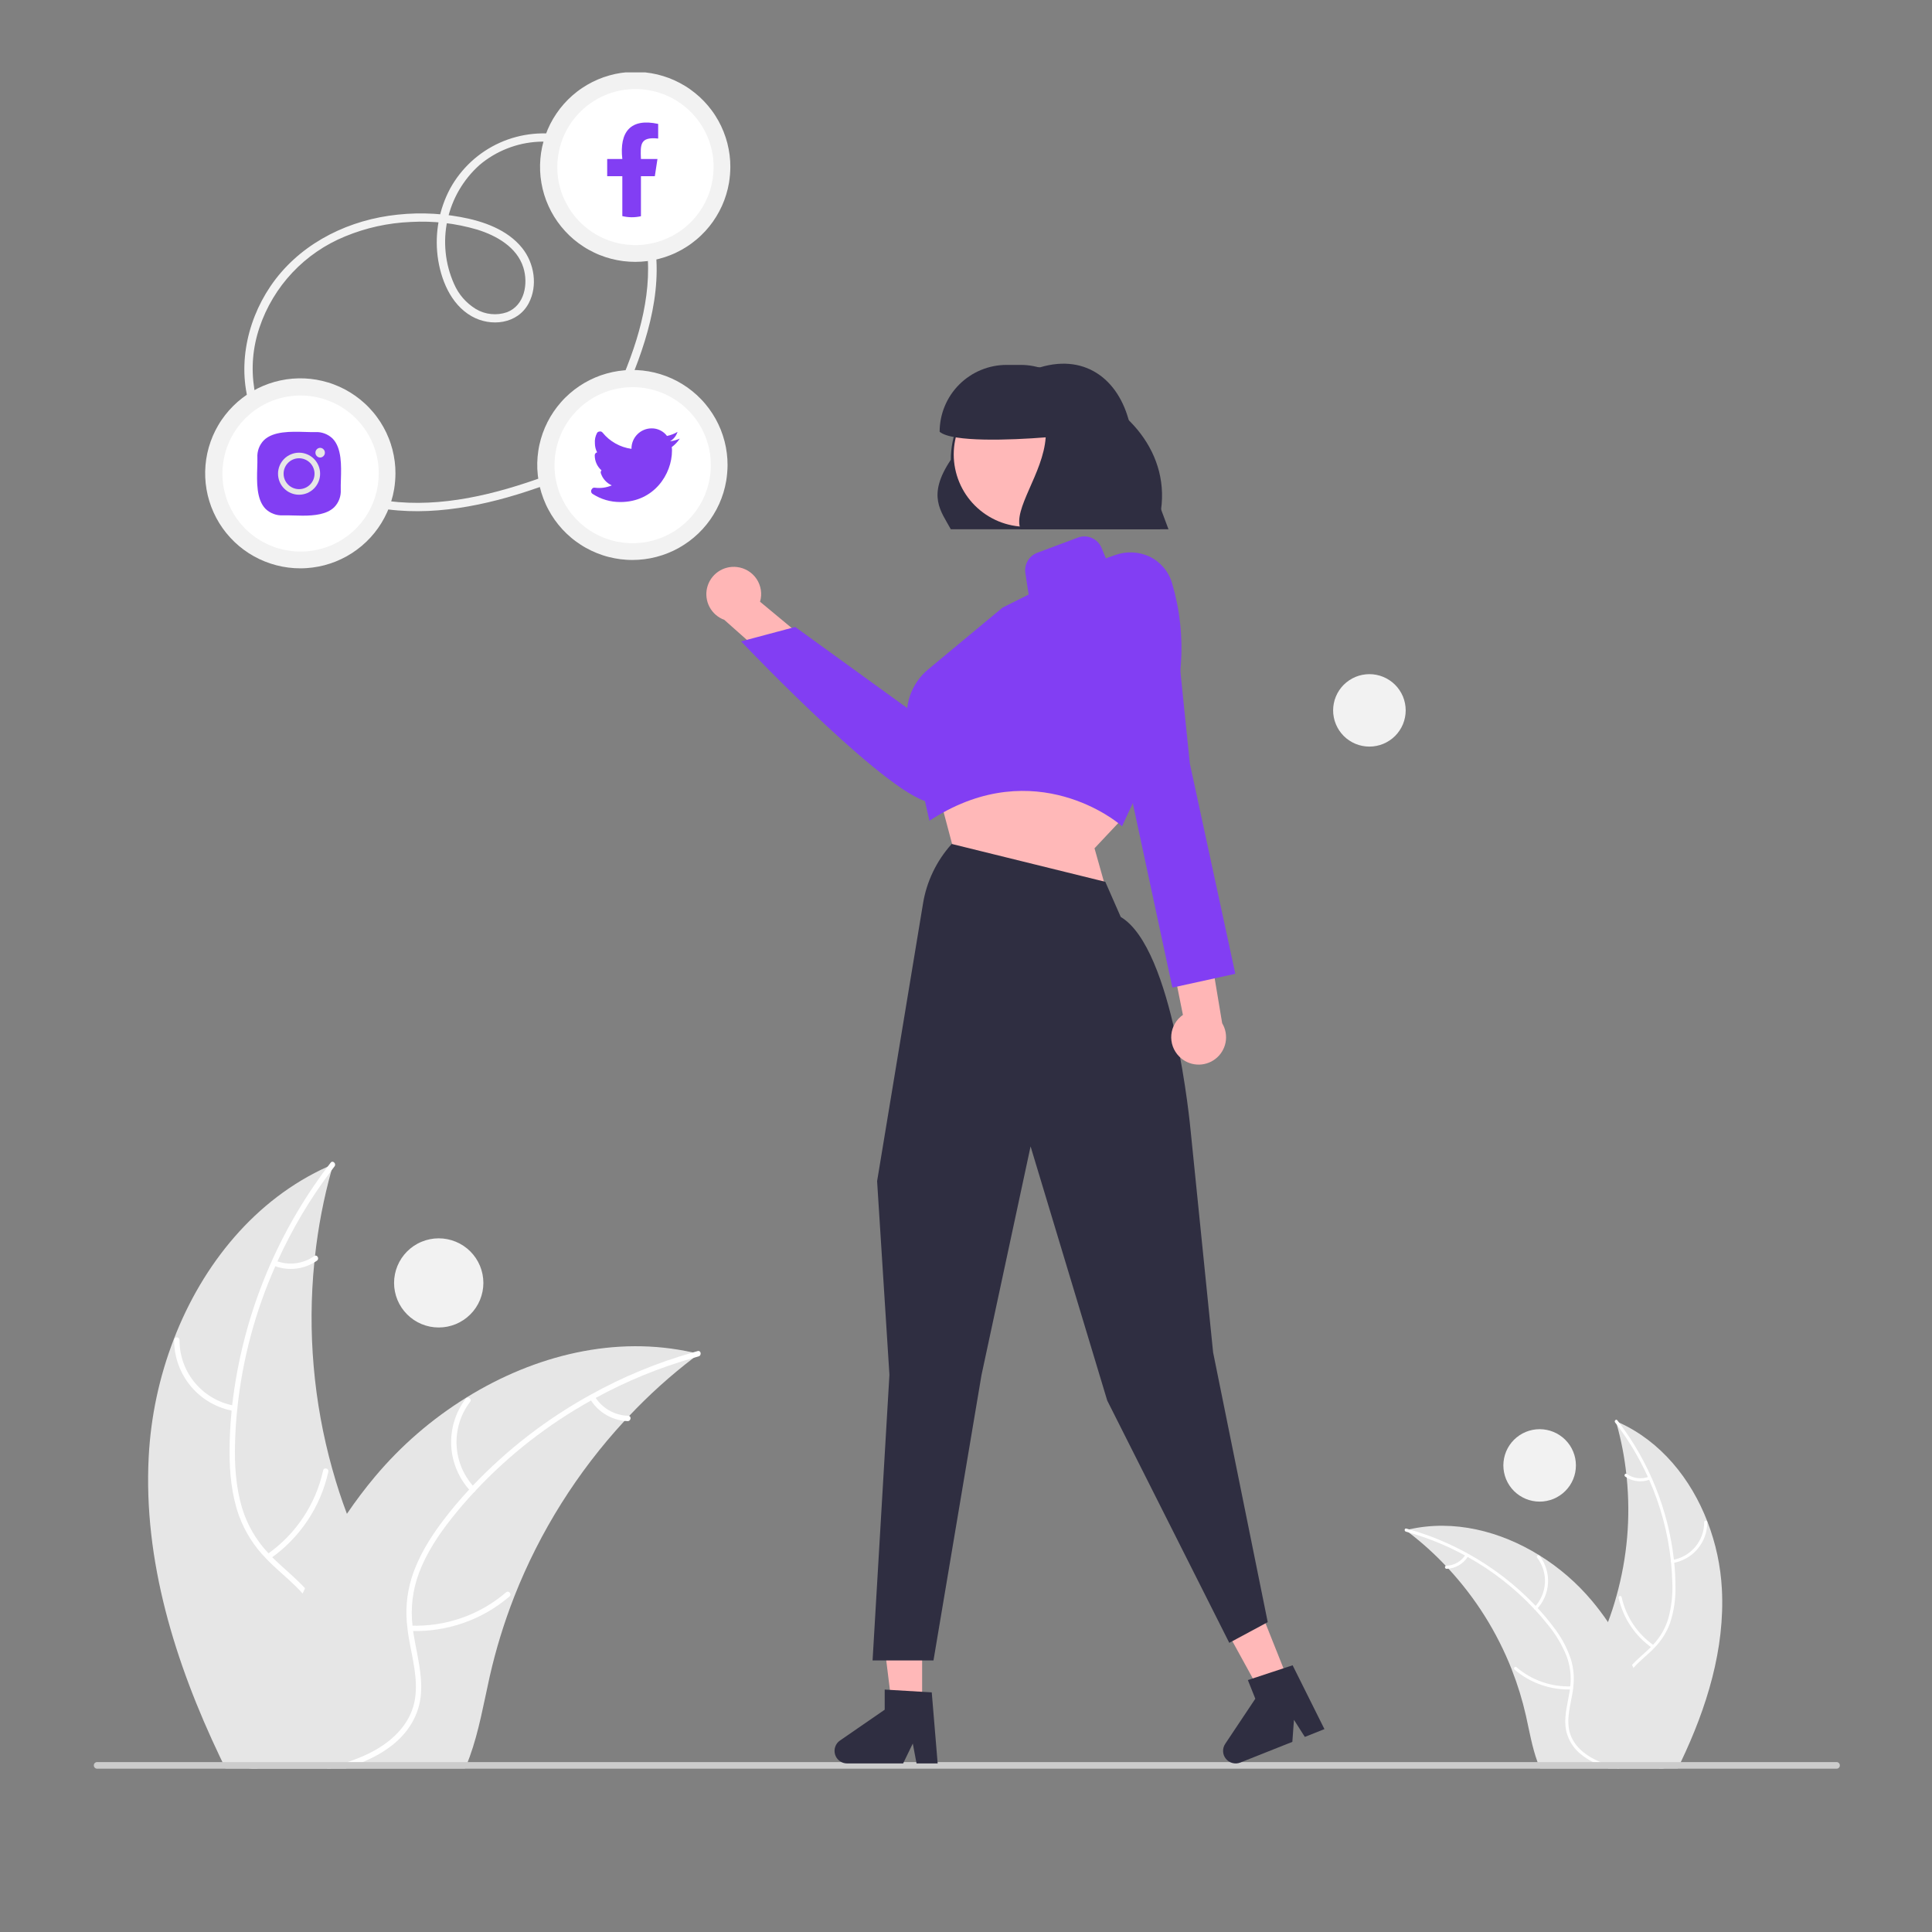
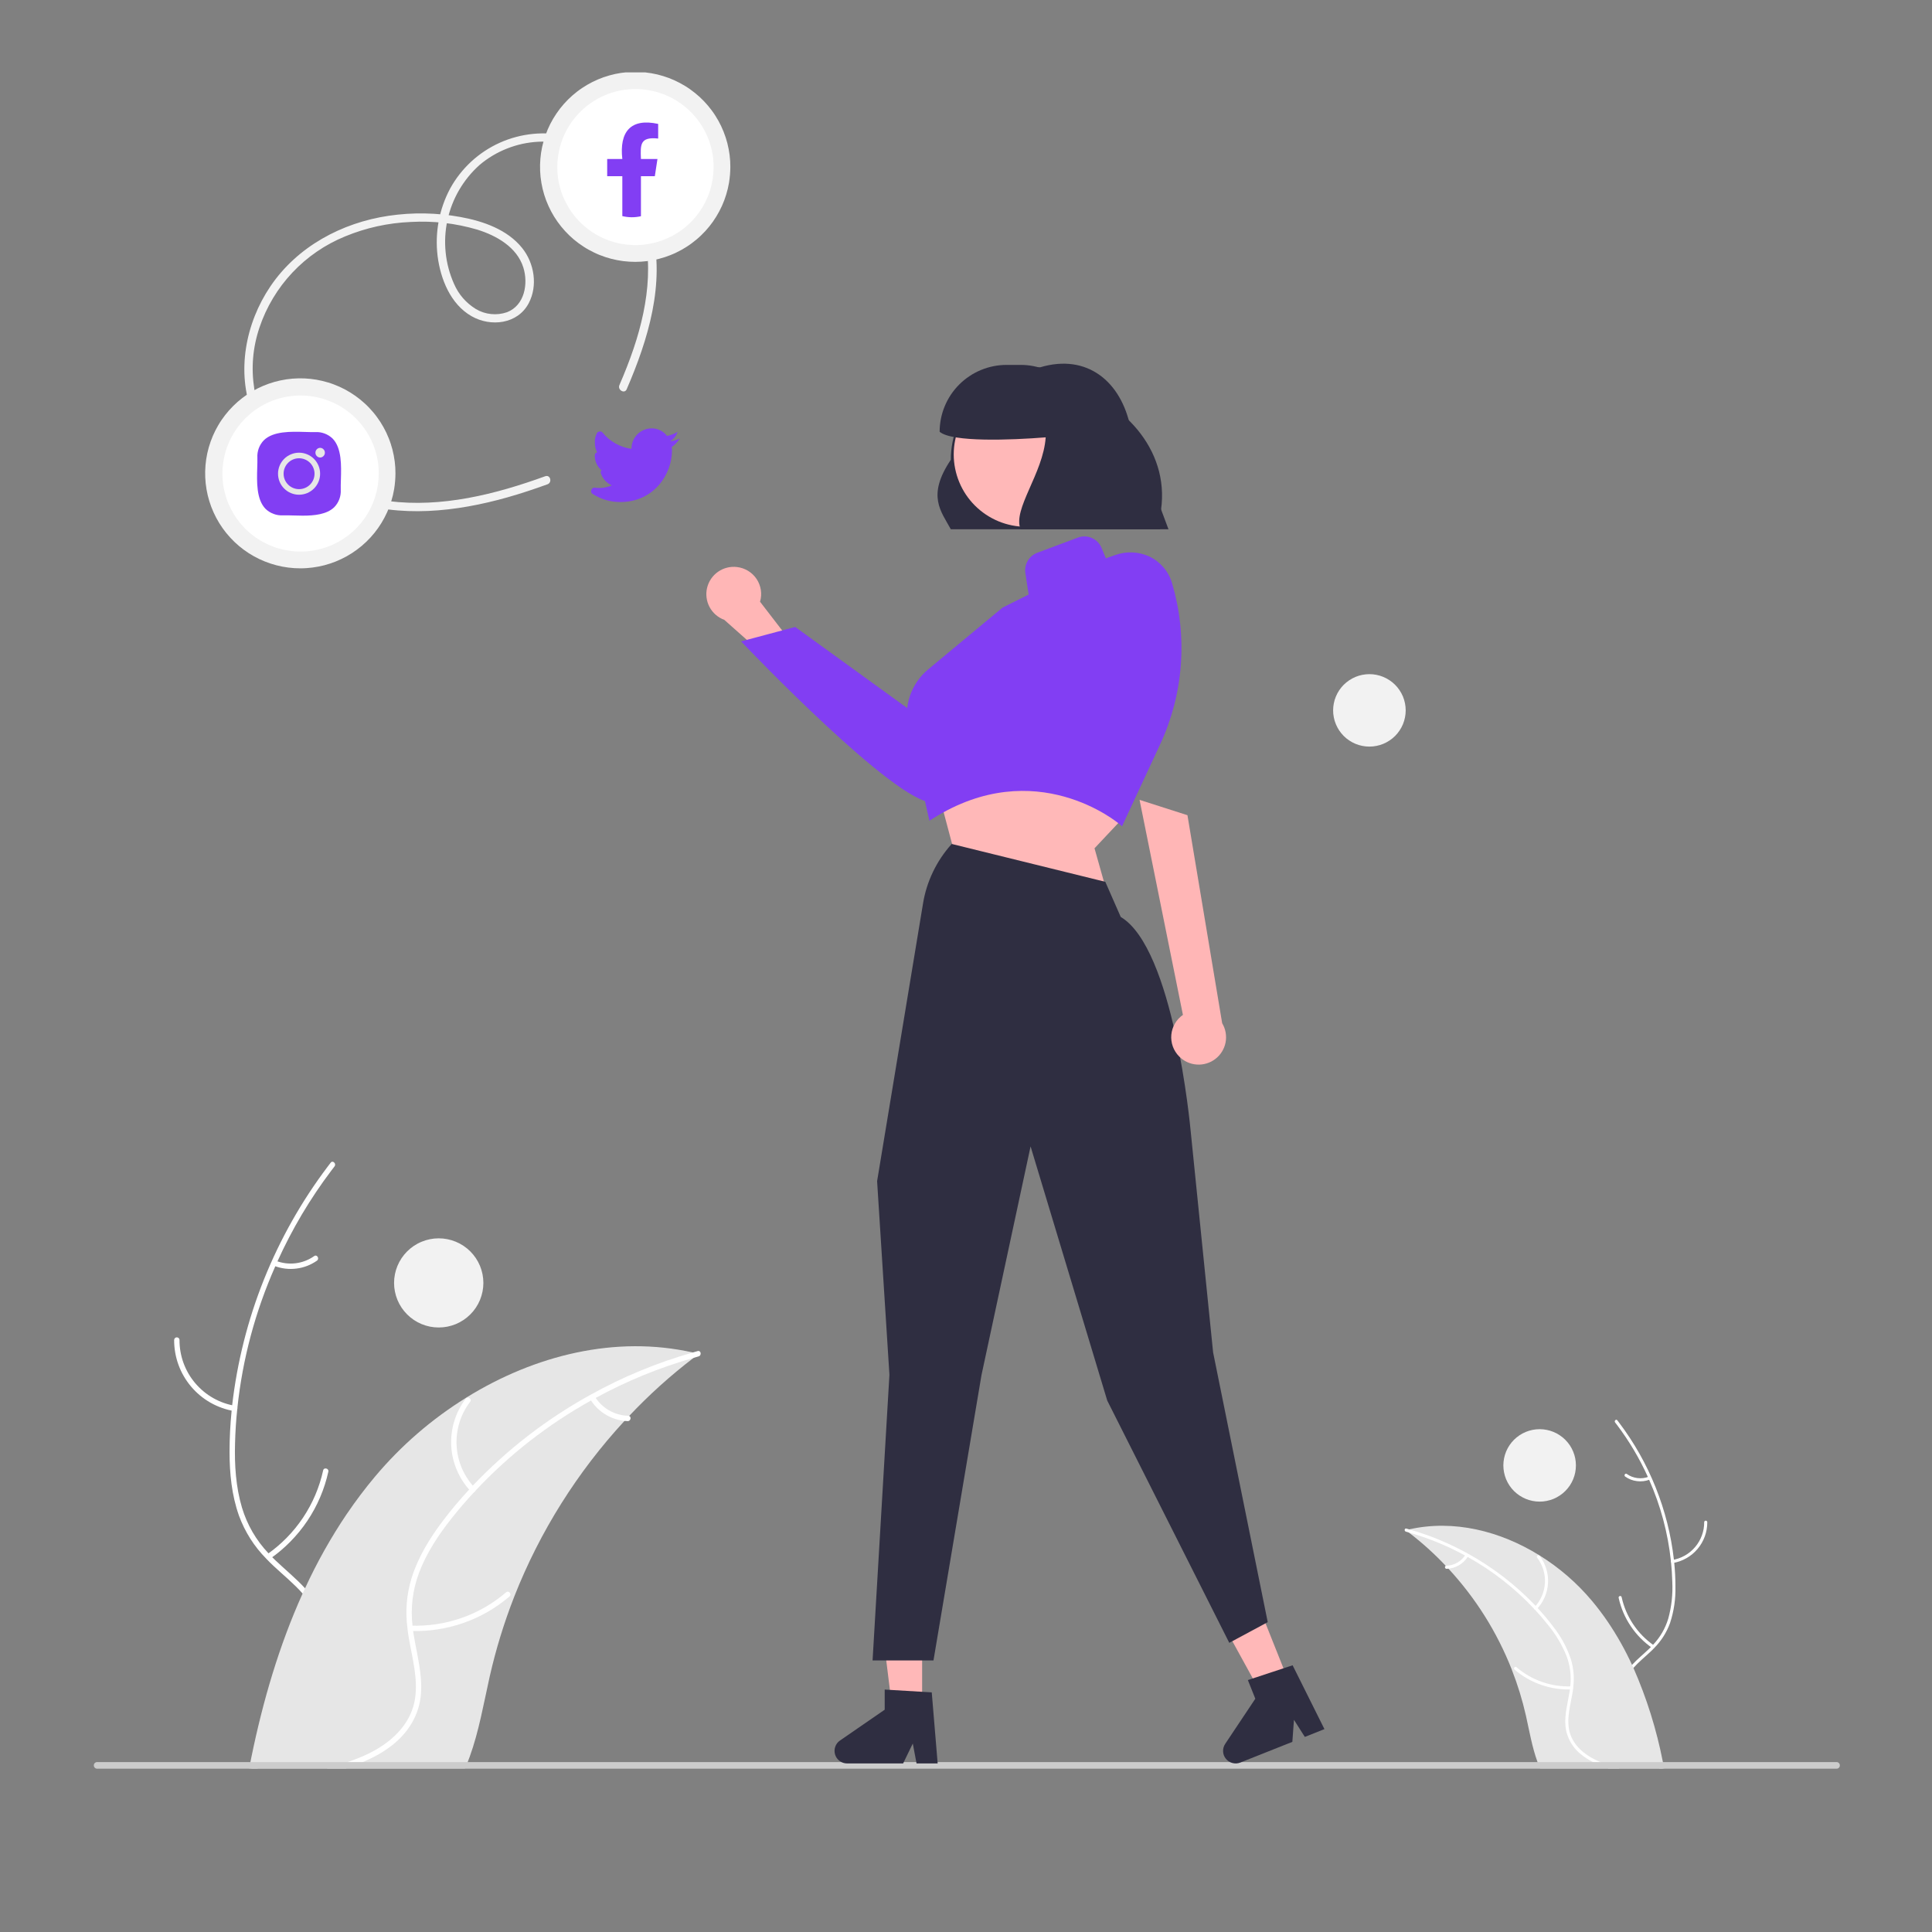
<svg xmlns="http://www.w3.org/2000/svg" width="500" zoomAndPan="magnify" viewBox="0 0 375 375" height="500" preserveAspectRatio="xMidYMid meet" version="1.0">
  <rect x="0" y="0" width="375" height="375" fill="#808080" stroke="none" />
  <defs>
    <clipPath id="c8e20f30d3">
      <path d="M 306 275 L 335 275 L 335 343.305 L 306 343.305 Z M 306 275 " clip-rule="nonzero" />
    </clipPath>
    <clipPath id="46902a91c7">
      <path d="M 313 275 L 326 275 L 326 343.305 L 313 343.305 Z M 313 275 " clip-rule="nonzero" />
    </clipPath>
    <clipPath id="b9062aa9ca">
      <path d="M 272 296 L 324 296 L 324 343.305 L 272 343.305 Z M 272 296 " clip-rule="nonzero" />
    </clipPath>
    <clipPath id="6600523eda">
      <path d="M 272 296 L 315 296 L 315 343.305 L 272 343.305 Z M 272 296 " clip-rule="nonzero" />
    </clipPath>
    <clipPath id="e77048a720">
-       <path d="M 28 225 L 78 225 L 78 343.305 L 28 343.305 Z M 28 225 " clip-rule="nonzero" />
-     </clipPath>
+       </clipPath>
    <clipPath id="a27ade9270">
      <path d="M 44 225 L 66 225 L 66 343.305 L 44 343.305 Z M 44 225 " clip-rule="nonzero" />
    </clipPath>
    <clipPath id="e7799c2a74">
      <path d="M 48 261 L 136 261 L 136 343.305 L 48 343.305 Z M 48 261 " clip-rule="nonzero" />
    </clipPath>
    <clipPath id="f8bdcce1ca">
      <path d="M 63 262 L 136 262 L 136 343.305 L 63 343.305 Z M 63 262 " clip-rule="nonzero" />
    </clipPath>
    <clipPath id="988ad7a1d2">
      <path d="M 18.16 342 L 357.16 342 L 357.16 343.305 L 18.16 343.305 Z M 18.16 342 " clip-rule="nonzero" />
    </clipPath>
    <clipPath id="793aaae61d">
      <path d="M 104 14.055 L 142 14.055 L 142 51 L 104 51 Z M 104 14.055 " clip-rule="nonzero" />
    </clipPath>
  </defs>
  <g clip-path="url(#c8e20f30d3)">
-     <path fill="#e6e6e6" d="M 306.512 334.785 C 307.297 337.727 309.363 340.176 311.855 341.961 C 312.262 342.254 312.676 342.523 313.102 342.777 C 313.23 342.852 313.359 342.934 313.496 343.004 C 313.641 343.09 313.789 343.172 313.934 343.246 L 325.648 343.246 C 325.863 342.82 326.066 342.387 326.273 341.961 C 331.293 331.426 334.82 320.059 334.219 308.48 C 333.98 303.961 333.047 299.59 331.418 295.367 C 328.203 287 322.328 279.762 314.254 276.117 C 314.055 276.023 313.844 275.934 313.637 275.844 C 313.699 276.078 313.766 276.305 313.832 276.539 C 314.699 279.66 315.309 282.828 315.66 286.051 C 315.695 286.301 315.723 286.547 315.742 286.801 C 316.52 294.625 315.848 302.316 313.727 309.887 C 313.723 309.902 313.719 309.926 313.711 309.941 C 313.25 311.602 312.719 313.238 312.109 314.848 C 311.633 316.117 311.117 317.371 310.555 318.605 C 308.203 323.781 305.051 329.297 306.512 334.785 Z M 306.512 334.785 " fill-opacity="1" fill-rule="nonzero" />
-   </g>
+     </g>
  <g clip-path="url(#46902a91c7)">
    <path fill="#ffffff" d="M 313.488 276.09 C 313.605 276.242 313.719 276.387 313.832 276.539 C 316.219 279.695 318.227 283.078 319.855 286.684 C 319.941 286.859 320.023 287.039 320.094 287.223 C 322.332 292.273 323.742 297.543 324.328 303.035 C 324.336 303.074 324.34 303.113 324.34 303.148 C 324.477 304.426 324.555 305.711 324.59 307 C 324.711 309.426 324.453 311.812 323.812 314.16 C 323.227 316.09 322.242 317.789 320.855 319.254 C 320.723 319.398 320.586 319.547 320.438 319.688 C 320.332 319.801 320.211 319.914 320.098 320.023 C 319.004 321.066 317.809 322.035 316.777 323.152 C 316.305 323.656 315.879 324.195 315.504 324.773 C 314.898 325.754 314.52 326.812 314.371 327.953 C 314.219 329.094 314.309 330.215 314.637 331.32 C 315.375 334.055 317.059 336.363 318.781 338.566 C 319.645 339.668 320.531 340.781 321.301 341.961 C 321.582 342.383 321.844 342.809 322.082 343.246 L 322.762 343.246 C 322.535 342.809 322.285 342.383 322.016 341.961 C 320.039 338.852 317.227 336.18 315.77 332.758 C 314.785 330.449 314.488 327.832 315.73 325.566 C 316.098 324.902 316.539 324.293 317.047 323.738 C 318.039 322.617 319.227 321.66 320.305 320.648 C 320.574 320.395 320.84 320.137 321.094 319.863 C 322.461 318.48 323.477 316.875 324.148 315.051 C 324.906 312.746 325.258 310.379 325.199 307.953 C 325.199 306.414 325.121 304.867 324.969 303.332 C 324.953 303.137 324.93 302.938 324.906 302.738 C 324.355 297.906 323.172 293.23 321.367 288.715 C 319.559 284.199 317.188 280 314.254 276.117 C 314.145 275.965 314.031 275.82 313.918 275.672 C 313.684 275.371 313.258 275.793 313.488 276.09 Z M 313.488 276.09 " fill-opacity="1" fill-rule="nonzero" />
  </g>
  <path fill="#ffffff" d="M 324.691 303.383 C 325.156 303.305 325.609 303.188 326.055 303.031 C 326.5 302.871 326.926 302.676 327.336 302.441 C 327.746 302.211 328.133 301.941 328.496 301.641 C 328.855 301.34 329.191 301.008 329.496 300.648 C 329.797 300.285 330.07 299.902 330.305 299.496 C 330.543 299.086 330.738 298.66 330.902 298.219 C 331.062 297.777 331.184 297.324 331.262 296.859 C 331.344 296.395 331.383 295.926 331.383 295.457 C 331.379 295.375 331.352 295.305 331.293 295.25 C 331.238 295.191 331.168 295.16 331.09 295.16 C 331.008 295.16 330.938 295.184 330.879 295.238 C 330.82 295.293 330.789 295.363 330.781 295.441 C 330.785 295.879 330.75 296.316 330.676 296.75 C 330.602 297.18 330.488 297.602 330.336 298.016 C 330.188 298.43 330.004 298.824 329.781 299.203 C 329.562 299.582 329.309 299.941 329.027 300.273 C 328.742 300.609 328.43 300.918 328.094 301.195 C 327.754 301.477 327.395 301.727 327.012 301.941 C 326.629 302.156 326.23 302.336 325.816 302.48 C 325.402 302.629 324.977 302.734 324.543 302.805 C 324.164 302.867 324.312 303.445 324.688 303.383 Z M 324.691 303.383 " fill-opacity="1" fill-rule="nonzero" />
  <path fill="#ffffff" d="M 321.008 319.363 C 319.414 318.25 318.078 316.887 317 315.27 C 315.922 313.656 315.176 311.898 314.758 310.004 C 314.68 309.625 314.098 309.773 314.18 310.148 C 314.613 312.121 315.395 313.949 316.52 315.625 C 317.645 317.305 319.039 318.723 320.699 319.875 C 321.016 320.094 321.32 319.582 321.008 319.363 Z M 321.008 319.363 " fill-opacity="1" fill-rule="nonzero" />
  <path fill="#ffffff" d="M 320.035 286.621 C 319.32 286.898 318.586 286.988 317.828 286.895 C 317.07 286.801 316.383 286.535 315.758 286.094 C 315.445 285.871 315.141 286.387 315.453 286.605 C 316.141 287.09 316.906 287.387 317.742 287.488 C 318.578 287.594 319.391 287.496 320.18 287.199 C 320.258 287.176 320.32 287.129 320.359 287.059 C 320.402 286.992 320.414 286.914 320.398 286.836 C 320.375 286.758 320.332 286.695 320.262 286.652 C 320.188 286.609 320.113 286.602 320.035 286.621 Z M 320.035 286.621 " fill-opacity="1" fill-rule="nonzero" />
  <g clip-path="url(#b9062aa9ca)">
    <path fill="#e6e6e6" d="M 272.855 297 C 273.043 297.148 273.238 297.293 273.43 297.445 C 276.004 299.414 278.402 301.574 280.625 303.934 C 280.801 304.113 280.973 304.297 281.141 304.48 L 281.148 304.484 C 286.457 310.238 290.547 316.754 293.422 324.027 L 293.438 324.078 C 293.441 324.094 293.449 324.105 293.453 324.121 C 294.586 327.012 295.492 329.973 296.18 333 C 296.84 335.953 297.379 339.117 298.414 341.961 C 298.574 342.398 298.746 342.832 298.93 343.25 L 323.012 343.25 C 322.93 342.82 322.844 342.387 322.758 341.961 C 321.527 335.676 319.625 329.602 317.047 323.738 C 316.961 323.543 316.875 323.348 316.777 323.152 C 315.449 320.258 313.895 317.492 312.113 314.852 C 312.113 314.848 312.113 314.848 312.109 314.848 C 311.133 313.406 310.086 312.02 308.969 310.688 C 306.051 307.227 302.672 304.297 298.828 301.906 C 298.805 301.891 298.777 301.879 298.758 301.863 C 291.152 297.152 282.137 294.906 273.52 296.848 L 273.516 296.848 C 273.293 296.898 273.074 296.945 272.855 297 Z M 272.855 297 " fill-opacity="1" fill-rule="nonzero" />
  </g>
  <g clip-path="url(#6600523eda)">
    <path fill="#ffffff" d="M 272.883 297.289 C 273.066 297.336 273.25 297.391 273.43 297.445 C 277.234 298.531 280.879 300.02 284.355 301.918 C 284.527 302.008 284.699 302.105 284.875 302.203 C 289.691 304.887 293.984 308.238 297.762 312.258 C 297.762 312.258 297.766 312.262 297.766 312.266 C 297.809 312.309 297.855 312.359 297.895 312.402 C 298.762 313.332 299.598 314.301 300.387 315.297 C 301.941 317.16 303.176 319.223 304.082 321.477 C 304.777 323.371 305.016 325.316 304.789 327.32 C 304.773 327.523 304.746 327.719 304.719 327.918 C 304.699 328.074 304.676 328.23 304.648 328.395 C 304.293 330.562 303.676 332.734 303.848 334.945 C 303.953 336.094 304.293 337.168 304.859 338.168 C 305.426 339.172 306.176 340.012 307.105 340.695 C 307.73 341.18 308.395 341.602 309.098 341.961 C 310.102 342.477 311.145 342.906 312.223 343.25 L 314.352 343.25 C 314.062 343.168 313.781 343.086 313.496 343.004 C 312.477 342.719 311.477 342.371 310.5 341.961 C 309.941 341.727 309.398 341.461 308.875 341.16 C 306.699 339.91 304.883 337.996 304.504 335.438 C 304.172 333.199 304.812 330.961 305.191 328.77 C 305.258 328.395 305.316 328.02 305.348 327.648 C 305.609 325.727 305.457 323.844 304.887 321.988 C 304.102 319.691 302.953 317.59 301.441 315.684 C 300.516 314.453 299.523 313.273 298.477 312.145 C 298.344 311.996 298.211 311.852 298.07 311.703 C 294.215 307.66 289.844 304.281 284.953 301.574 L 284.949 301.574 C 281.324 299.559 277.512 297.984 273.52 296.848 L 273.516 296.848 C 273.336 296.797 273.152 296.742 272.973 296.691 C 272.598 296.594 272.512 297.184 272.883 297.289 Z M 272.883 297.289 " fill-opacity="1" fill-rule="nonzero" />
  </g>
  <path fill="#ffffff" d="M 298.281 312.348 C 298.605 312.004 298.898 311.637 299.16 311.246 C 299.418 310.852 299.641 310.438 299.828 310.004 C 300.016 309.57 300.16 309.125 300.27 308.668 C 300.375 308.211 300.441 307.746 300.469 307.273 C 300.496 306.805 300.477 306.336 300.422 305.867 C 300.363 305.398 300.266 304.941 300.125 304.488 C 299.988 304.039 299.812 303.605 299.598 303.188 C 299.379 302.766 299.129 302.371 298.844 301.996 C 298.609 301.688 298.125 302.039 298.359 302.344 C 298.625 302.691 298.859 303.062 299.059 303.453 C 299.262 303.844 299.426 304.246 299.555 304.664 C 299.684 305.086 299.773 305.512 299.828 305.949 C 299.879 306.383 299.895 306.82 299.871 307.258 C 299.844 307.695 299.781 308.129 299.68 308.555 C 299.578 308.984 299.441 309.398 299.266 309.801 C 299.09 310.203 298.883 310.586 298.637 310.949 C 298.395 311.316 298.121 311.656 297.816 311.973 C 297.551 312.25 298.02 312.625 298.281 312.348 Z M 298.281 312.348 " fill-opacity="1" fill-rule="nonzero" />
  <path fill="#ffffff" d="M 304.977 327.32 C 303.035 327.391 301.145 327.102 299.312 326.461 C 297.477 325.82 295.82 324.867 294.344 323.602 C 294.055 323.352 293.68 323.816 293.969 324.066 C 295.508 325.379 297.23 326.367 299.145 327.031 C 301.055 327.695 303.02 327.988 305.043 327.914 C 305.43 327.898 305.363 327.305 304.977 327.32 Z M 304.977 327.32 " fill-opacity="1" fill-rule="nonzero" />
  <path fill="#ffffff" d="M 284.457 301.762 C 284.055 302.41 283.523 302.926 282.863 303.305 C 282.199 303.688 281.488 303.887 280.723 303.91 C 280.34 303.922 280.406 304.516 280.789 304.504 C 281.633 304.477 282.418 304.254 283.148 303.832 C 283.883 303.414 284.473 302.848 284.922 302.137 C 284.969 302.07 284.992 301.996 284.98 301.914 C 284.973 301.836 284.938 301.77 284.875 301.715 C 284.812 301.664 284.738 301.641 284.656 301.652 C 284.574 301.66 284.508 301.695 284.457 301.762 Z M 284.457 301.762 " fill-opacity="1" fill-rule="nonzero" />
  <g clip-path="url(#e77048a720)">
    <path fill="#e6e6e6" d="M 77.07 328.523 C 75.703 333.641 72.113 337.902 67.777 341.008 C 67.07 341.516 66.344 341.988 65.609 342.43 C 65.383 342.562 65.156 342.703 64.922 342.824 C 64.668 342.977 64.414 343.117 64.16 343.25 L 43.773 343.25 C 43.406 342.504 43.047 341.754 42.688 341.008 C 33.953 322.68 27.816 302.902 28.863 282.758 C 29.281 274.895 30.906 267.289 33.734 259.938 C 39.332 245.383 49.551 232.785 63.602 226.441 C 63.949 226.281 64.32 226.121 64.676 225.973 C 64.562 226.375 64.449 226.773 64.336 227.176 C 62.828 232.605 61.766 238.125 61.152 243.727 C 61.094 244.16 61.047 244.594 61.012 245.035 C 60.34 251.781 60.301 258.527 60.891 265.281 C 61.48 272.035 62.688 278.676 64.516 285.203 C 64.527 285.23 64.535 285.27 64.547 285.297 C 65.348 288.184 66.277 291.031 67.336 293.832 C 68.164 296.043 69.059 298.227 70.039 300.371 C 74.129 309.375 79.613 318.973 77.07 328.523 Z M 77.07 328.523 " fill-opacity="1" fill-rule="nonzero" />
  </g>
  <g clip-path="url(#a27ade9270)">
    <path fill="#ffffff" d="M 64.93 226.395 C 64.734 226.66 64.535 226.914 64.336 227.176 C 60.184 232.672 56.691 238.555 53.855 244.828 C 53.707 245.137 53.566 245.449 53.441 245.77 C 49.547 254.555 47.09 263.727 46.074 273.281 C 46.062 273.348 46.055 273.414 46.055 273.48 C 45.816 275.699 45.676 277.938 45.621 280.18 C 45.508 284.363 45.77 288.609 46.969 292.637 C 47.988 295.992 49.703 298.949 52.113 301.5 C 52.348 301.754 52.586 302.008 52.84 302.254 C 53.027 302.449 53.234 302.648 53.434 302.836 C 55.336 304.652 57.418 306.336 59.211 308.285 C 60.031 309.16 60.77 310.098 61.426 311.105 C 63.621 314.539 63.988 318.598 62.934 322.492 C 61.652 327.254 58.719 331.27 55.723 335.102 C 54.227 337.02 52.68 338.957 51.34 341.008 C 50.852 341.742 50.398 342.484 49.984 343.246 L 48.797 343.246 C 49.191 342.484 49.625 341.742 50.098 341.008 C 53.535 335.598 58.43 330.949 60.965 324.992 C 62.68 320.977 63.195 316.422 61.031 312.48 C 60.391 311.328 59.629 310.27 58.738 309.301 C 57.016 307.352 54.949 305.688 53.074 303.926 C 52.605 303.484 52.141 303.031 51.699 302.562 C 49.324 300.152 47.551 297.363 46.383 294.188 C 44.98 290.246 44.555 285.992 44.555 281.836 C 44.555 279.16 44.695 276.473 44.961 273.797 C 44.988 273.461 45.027 273.113 45.062 272.766 C 45.543 268.578 46.301 264.445 47.332 260.359 C 48.363 256.273 49.66 252.277 51.227 248.363 C 52.793 244.453 54.613 240.66 56.684 236.992 C 58.754 233.32 61.062 229.805 63.602 226.441 C 63.789 226.18 63.988 225.926 64.188 225.672 C 64.594 225.145 65.336 225.879 64.93 226.395 Z M 64.93 226.395 " fill-opacity="1" fill-rule="nonzero" />
  </g>
  <path fill="#ffffff" d="M 45.445 273.887 C 44.637 273.754 43.844 273.547 43.07 273.27 C 42.297 272.996 41.555 272.656 40.84 272.25 C 40.125 271.844 39.453 271.379 38.824 270.852 C 38.191 270.328 37.613 269.75 37.086 269.125 C 36.555 268.5 36.086 267.828 35.676 267.121 C 35.262 266.41 34.918 265.672 34.637 264.898 C 34.359 264.129 34.148 263.34 34.008 262.531 C 33.867 261.727 33.797 260.91 33.801 260.09 C 33.805 259.953 33.852 259.832 33.953 259.73 C 34.051 259.633 34.172 259.582 34.312 259.578 C 34.449 259.574 34.574 259.621 34.676 259.715 C 34.777 259.812 34.836 259.93 34.844 260.07 C 34.836 260.832 34.902 261.59 35.031 262.34 C 35.16 263.094 35.355 263.828 35.617 264.547 C 35.879 265.262 36.199 265.953 36.582 266.613 C 36.965 267.273 37.406 267.895 37.898 268.477 C 38.395 269.059 38.934 269.594 39.523 270.082 C 40.113 270.57 40.738 271 41.406 271.375 C 42.07 271.75 42.762 272.066 43.484 272.316 C 44.207 272.57 44.945 272.758 45.699 272.879 C 46.359 272.988 46.102 273.996 45.445 273.887 Z M 45.445 273.887 " fill-opacity="1" fill-rule="nonzero" />
  <path fill="#ffffff" d="M 51.852 301.688 C 53.227 300.73 54.5 299.652 55.672 298.453 C 56.844 297.258 57.895 295.961 58.824 294.57 C 59.754 293.176 60.547 291.711 61.203 290.168 C 61.859 288.629 62.363 287.039 62.723 285.402 C 62.863 284.75 63.875 285.004 63.73 285.656 C 63.355 287.359 62.824 289.012 62.141 290.613 C 61.457 292.215 60.629 293.742 59.66 295.188 C 58.688 296.637 57.59 297.98 56.367 299.223 C 55.145 300.469 53.816 301.586 52.387 302.582 C 51.836 302.965 51.305 302.07 51.852 301.688 Z M 51.852 301.688 " fill-opacity="1" fill-rule="nonzero" />
  <path fill="#ffffff" d="M 53.547 244.719 C 54.156 244.953 54.785 245.113 55.434 245.195 C 56.082 245.277 56.73 245.277 57.379 245.199 C 58.031 245.117 58.66 244.961 59.27 244.723 C 59.879 244.488 60.453 244.18 60.984 243.805 C 61.531 243.414 62.062 244.309 61.52 244.695 C 60.926 245.109 60.293 245.449 59.621 245.707 C 58.945 245.969 58.25 246.141 57.531 246.23 C 56.816 246.32 56.098 246.324 55.379 246.238 C 54.664 246.152 53.965 245.98 53.289 245.727 C 53.156 245.688 53.051 245.605 52.977 245.484 C 52.906 245.363 52.883 245.234 52.914 245.094 C 52.949 244.957 53.027 244.852 53.152 244.777 C 53.273 244.703 53.406 244.684 53.547 244.719 Z M 53.547 244.719 " fill-opacity="1" fill-rule="nonzero" />
  <g clip-path="url(#e7799c2a74)">
    <path fill="#e6e6e6" d="M 135.637 262.781 C 135.305 263.035 134.965 263.289 134.637 263.551 C 130.156 266.977 125.98 270.738 122.109 274.844 C 121.809 275.152 121.508 275.473 121.215 275.793 L 121.207 275.805 C 116.629 280.766 112.543 286.105 108.953 291.82 C 105.363 297.535 102.328 303.531 99.852 309.809 L 99.82 309.891 C 99.812 309.922 99.805 309.938 99.793 309.969 C 97.824 315 96.246 320.148 95.051 325.418 C 93.902 330.555 92.961 336.059 91.16 341.008 C 90.887 341.77 90.586 342.523 90.266 343.246 L 48.363 343.246 C 48.504 342.504 48.656 341.75 48.805 341.008 C 51.047 330.102 54.195 319.348 58.738 309.301 C 58.891 308.961 59.039 308.621 59.211 308.285 C 61.523 303.25 64.227 298.434 67.324 293.84 C 67.324 293.832 67.328 293.832 67.336 293.832 C 69.035 291.328 70.855 288.914 72.801 286.594 C 77.871 280.57 83.754 275.477 90.445 271.316 C 90.48 271.285 90.527 271.27 90.566 271.238 C 103.801 263.043 119.48 259.141 134.477 262.516 L 134.484 262.516 C 134.871 262.602 135.25 262.688 135.637 262.781 Z M 135.637 262.781 " fill-opacity="1" fill-rule="nonzero" />
  </g>
  <g clip-path="url(#f8bdcce1ca)">
    <path fill="#ffffff" d="M 135.59 263.277 C 135.27 263.363 134.949 263.457 134.637 263.551 C 128.012 265.441 121.676 268.035 115.625 271.332 C 115.324 271.492 115.023 271.664 114.723 271.832 C 106.34 276.504 98.867 282.332 92.301 289.324 C 92.297 289.328 92.293 289.336 92.293 289.344 C 92.215 289.418 92.133 289.504 92.066 289.578 C 90.559 291.195 89.105 292.879 87.73 294.613 C 85.129 297.887 82.773 301.434 81.301 305.367 C 80.09 308.66 79.676 312.051 80.066 315.539 C 80.094 315.887 80.145 316.227 80.191 316.574 C 80.227 316.848 80.266 317.117 80.312 317.402 C 80.934 321.176 82.008 324.957 81.707 328.805 C 81.387 332.871 79.238 336.332 76.043 338.809 C 74.953 339.648 73.797 340.383 72.574 341.008 C 70.824 341.91 69.012 342.656 67.137 343.246 L 63.434 343.246 C 63.934 343.105 64.422 342.965 64.922 342.824 C 66.695 342.324 68.434 341.719 70.133 341.008 C 71.105 340.602 72.047 340.141 72.961 339.617 C 76.75 337.441 79.906 334.113 80.566 329.66 C 81.141 325.766 80.031 321.871 79.371 318.059 C 79.258 317.402 79.152 316.75 79.098 316.102 C 78.641 312.762 78.91 309.484 79.898 306.262 C 81.152 302.262 83.375 298.621 85.891 295.289 C 87.508 293.148 89.23 291.094 91.055 289.125 C 91.281 288.871 91.52 288.617 91.762 288.363 C 98.465 281.324 106.07 275.449 114.582 270.742 L 114.59 270.742 C 120.902 267.234 127.531 264.492 134.477 262.516 L 134.484 262.516 C 134.797 262.422 135.117 262.328 135.43 262.242 C 136.078 262.074 136.23 263.102 135.59 263.277 Z M 135.59 263.277 " fill-opacity="1" fill-rule="nonzero" />
  </g>
  <path fill="#ffffff" d="M 91.391 289.484 C 90.824 288.887 90.316 288.25 89.867 287.562 C 89.414 286.879 89.027 286.16 88.703 285.406 C 88.379 284.652 88.121 283.879 87.934 283.082 C 87.746 282.281 87.633 281.473 87.586 280.656 C 87.543 279.836 87.57 279.02 87.672 278.207 C 87.77 277.395 87.941 276.594 88.184 275.812 C 88.422 275.027 88.73 274.27 89.105 273.543 C 89.48 272.812 89.918 272.121 90.414 271.469 C 90.82 270.938 91.668 271.547 91.258 272.078 C 90.797 272.684 90.387 273.324 90.039 274.004 C 89.688 274.684 89.402 275.387 89.176 276.117 C 88.953 276.848 88.793 277.59 88.703 278.348 C 88.609 279.105 88.586 279.867 88.629 280.629 C 88.672 281.391 88.781 282.141 88.957 282.887 C 89.133 283.629 89.375 284.348 89.68 285.051 C 89.984 285.75 90.348 286.418 90.773 287.051 C 91.195 287.688 91.672 288.281 92.203 288.832 C 92.664 289.316 91.852 289.965 91.391 289.484 Z M 91.391 289.484 " fill-opacity="1" fill-rule="nonzero" />
  <path fill="#ffffff" d="M 79.742 315.531 C 81.418 315.594 83.082 315.496 84.742 315.246 C 86.398 314.996 88.02 314.594 89.602 314.039 C 91.184 313.488 92.703 312.793 94.156 311.953 C 95.605 311.117 96.969 310.152 98.242 309.062 C 98.75 308.625 99.402 309.438 98.895 309.871 C 97.566 311.004 96.148 312.004 94.637 312.875 C 93.121 313.742 91.543 314.461 89.895 315.035 C 88.246 315.605 86.559 316.023 84.832 316.277 C 83.109 316.535 81.371 316.633 79.629 316.566 C 78.957 316.539 79.074 315.508 79.742 315.531 Z M 79.742 315.531 " fill-opacity="1" fill-rule="nonzero" />
  <path fill="#ffffff" d="M 115.449 271.062 C 115.793 271.617 116.199 272.125 116.668 272.578 C 117.137 273.031 117.656 273.426 118.223 273.75 C 118.789 274.078 119.387 274.328 120.016 274.508 C 120.645 274.688 121.289 274.785 121.941 274.805 C 122.613 274.82 122.496 275.855 121.828 275.836 C 121.105 275.812 120.398 275.703 119.703 275.504 C 119.008 275.305 118.348 275.027 117.719 274.668 C 117.094 274.309 116.52 273.879 116 273.379 C 115.477 272.879 115.023 272.324 114.641 271.715 C 114.555 271.602 114.52 271.473 114.535 271.332 C 114.551 271.191 114.609 271.074 114.719 270.984 C 114.832 270.895 114.957 270.855 115.102 270.871 C 115.242 270.887 115.359 270.949 115.449 271.062 Z M 115.449 271.062 " fill-opacity="1" fill-rule="nonzero" />
  <g clip-path="url(#988ad7a1d2)">
    <path fill="#cccccc" d="M 357.113 342.66 C 357.113 342.84 357.051 342.988 356.926 343.117 C 356.801 343.242 356.648 343.305 356.469 343.305 L 18.855 343.305 C 18.676 343.305 18.523 343.242 18.398 343.113 C 18.273 342.988 18.211 342.836 18.211 342.66 C 18.211 342.48 18.273 342.332 18.398 342.203 C 18.523 342.078 18.676 342.016 18.855 342.016 L 356.469 342.016 C 356.648 342.016 356.801 342.078 356.926 342.203 C 357.051 342.332 357.113 342.48 357.113 342.66 Z M 357.113 342.66 " fill-opacity="1" fill-rule="nonzero" />
  </g>
  <path fill="#2f2e41" d="M 226.801 102.73 L 184.551 102.73 C 182.672 99.242 179.836 96.262 184.551 89.25 C 184.551 88.676 184.578 88.102 184.633 87.527 C 184.688 86.957 184.773 86.387 184.883 85.824 C 184.992 85.258 185.129 84.699 185.293 84.148 C 185.457 83.598 185.645 83.055 185.859 82.52 C 186.078 81.988 186.316 81.465 186.582 80.957 C 186.848 80.445 187.141 79.949 187.453 79.465 C 187.766 78.984 188.102 78.516 188.461 78.066 C 188.82 77.617 189.199 77.184 189.598 76.77 C 190 76.355 190.418 75.961 190.855 75.59 C 191.293 75.215 191.75 74.863 192.219 74.531 C 192.691 74.203 193.18 73.895 193.68 73.613 C 194.18 73.328 194.695 73.07 195.223 72.836 C 195.746 72.602 196.285 72.395 196.828 72.211 C 197.375 72.027 197.93 71.871 198.492 71.742 C 199.051 71.613 199.617 71.508 200.191 71.434 C 200.762 71.359 201.336 71.309 201.91 71.289 C 211.051 68.562 217.633 74.102 219.422 82.973 Z M 226.801 102.73 " fill-opacity="1" fill-rule="nonzero" />
-   <path fill="#ffb6b6" d="M 143.031 110.059 C 143.414 110.102 143.789 110.184 144.156 110.309 C 144.523 110.434 144.871 110.594 145.199 110.797 C 145.531 110.996 145.836 111.23 146.113 111.496 C 146.395 111.766 146.641 112.059 146.855 112.379 C 147.066 112.699 147.246 113.039 147.383 113.402 C 147.523 113.762 147.621 114.133 147.68 114.512 C 147.738 114.895 147.754 115.277 147.727 115.66 C 147.703 116.047 147.633 116.426 147.523 116.793 L 180.316 144.02 L 171.203 147.523 L 140.582 120.309 C 139.973 120.086 139.422 119.762 138.93 119.336 C 138.438 118.91 138.039 118.41 137.73 117.836 C 137.426 117.266 137.23 116.656 137.145 116.012 C 137.062 115.367 137.094 114.73 137.246 114.098 C 137.398 113.465 137.656 112.883 138.02 112.344 C 138.387 111.809 138.836 111.352 139.371 110.98 C 139.902 110.609 140.484 110.344 141.117 110.184 C 141.746 110.023 142.387 109.984 143.031 110.059 Z M 143.031 110.059 " fill-opacity="1" fill-rule="nonzero" />
+   <path fill="#ffb6b6" d="M 143.031 110.059 C 143.414 110.102 143.789 110.184 144.156 110.309 C 144.523 110.434 144.871 110.594 145.199 110.797 C 145.531 110.996 145.836 111.23 146.113 111.496 C 146.395 111.766 146.641 112.059 146.855 112.379 C 147.066 112.699 147.246 113.039 147.383 113.402 C 147.523 113.762 147.621 114.133 147.68 114.512 C 147.738 114.895 147.754 115.277 147.727 115.66 C 147.703 116.047 147.633 116.426 147.523 116.793 L 171.203 147.523 L 140.582 120.309 C 139.973 120.086 139.422 119.762 138.93 119.336 C 138.438 118.91 138.039 118.41 137.73 117.836 C 137.426 117.266 137.23 116.656 137.145 116.012 C 137.062 115.367 137.094 114.73 137.246 114.098 C 137.398 113.465 137.656 112.883 138.02 112.344 C 138.387 111.809 138.836 111.352 139.371 110.98 C 139.902 110.609 140.484 110.344 141.117 110.184 C 141.746 110.023 142.387 109.984 143.031 110.059 Z M 143.031 110.059 " fill-opacity="1" fill-rule="nonzero" />
  <path fill="#823ef3" d="M 181.012 155.777 C 173.746 155.781 145.398 126.125 144.164 124.824 L 143.848 124.496 L 154.344 121.691 L 179.516 139.918 L 188.691 124.41 C 189.199 123.555 189.824 122.797 190.566 122.137 C 191.309 121.473 192.133 120.941 193.043 120.531 C 193.949 120.125 194.898 119.863 195.887 119.75 C 196.875 119.637 197.859 119.676 198.836 119.863 C 199.699 120.031 200.527 120.312 201.312 120.707 C 202.102 121.102 202.82 121.598 203.473 122.188 C 204.125 122.781 204.684 123.449 205.152 124.195 C 205.621 124.941 205.98 125.734 206.23 126.578 C 206.48 127.422 206.609 128.281 206.625 129.164 C 206.637 130.043 206.531 130.906 206.305 131.758 C 206.082 132.609 205.746 133.414 205.301 134.172 C 204.855 134.93 204.316 135.617 203.68 136.227 L 186.324 152.953 C 184.973 154.258 183.391 155.172 181.59 155.703 C 181.402 155.754 181.207 155.781 181.012 155.777 Z M 181.012 155.777 " fill-opacity="1" fill-rule="nonzero" />
  <path fill="#ffb8b8" d="M 181.574 151.672 L 185.094 164.922 L 214.344 171.391 L 212.445 164.652 L 217.898 158.855 L 211.906 148.969 Z M 181.574 151.672 " fill-opacity="1" fill-rule="nonzero" />
  <path fill="#ffb8b8" d="M 178.984 332.398 L 173.27 332.398 L 170.551 310.391 L 178.984 310.391 Z M 178.984 332.398 " fill-opacity="1" fill-rule="nonzero" />
  <path fill="#2f2e41" d="M 182 342.281 L 177.902 342.281 L 177.172 338.418 L 175.297 342.281 L 164.43 342.281 C 163.895 342.281 163.41 342.125 162.98 341.809 C 162.551 341.492 162.254 341.078 162.094 340.57 C 161.938 340.059 161.945 339.551 162.117 339.047 C 162.293 338.543 162.602 338.137 163.039 337.836 L 171.719 331.852 L 171.719 327.945 L 180.852 328.488 Z M 182 342.281 " fill-opacity="1" fill-rule="nonzero" />
  <path fill="#ffb8b8" d="M 250.609 327.551 L 245.301 329.66 L 234.621 310.219 L 242.457 307.105 Z M 250.609 327.551 " fill-opacity="1" fill-rule="nonzero" />
  <path fill="#2f2e41" d="M 257.074 335.621 L 253.266 337.133 L 251.156 333.816 L 250.844 338.094 L 240.746 342.109 C 240.25 342.305 239.742 342.336 239.227 342.203 C 238.707 342.066 238.281 341.793 237.945 341.379 C 237.609 340.965 237.426 340.488 237.402 339.957 C 237.379 339.422 237.512 338.934 237.809 338.488 L 243.656 329.723 L 242.211 326.098 L 250.895 323.23 Z M 257.074 335.621 " fill-opacity="1" fill-rule="nonzero" />
  <path fill="#823ef3" d="M 217.781 160.391 L 217.238 159.922 C 217.078 159.785 201.043 146.281 181.051 158.891 L 180.402 159.297 L 176.305 141.309 C 176.066 140.273 175.977 139.227 176.027 138.168 C 176.082 137.105 176.277 136.074 176.617 135.07 C 176.961 134.062 177.43 133.125 178.035 132.25 C 178.637 131.375 179.348 130.602 180.164 129.922 L 194.602 117.93 L 199.664 115.402 L 199.02 111.23 C 198.961 110.82 198.969 110.414 199.047 110.008 C 199.125 109.598 199.27 109.215 199.48 108.859 C 199.688 108.5 199.953 108.188 200.27 107.918 C 200.586 107.652 200.941 107.445 201.328 107.297 L 209.195 104.352 C 209.637 104.184 210.09 104.109 210.562 104.117 C 211.031 104.129 211.48 104.23 211.914 104.418 C 212.344 104.602 212.727 104.863 213.055 105.199 C 213.383 105.535 213.637 105.922 213.812 106.355 L 214.648 108.371 L 216.434 107.742 C 217.527 107.348 218.652 107.172 219.816 107.227 C 220.98 107.277 222.086 107.551 223.141 108.043 C 224.199 108.555 225.105 109.262 225.863 110.156 C 226.625 111.055 227.168 112.066 227.496 113.191 C 228.254 115.762 228.781 118.379 229.066 121.043 C 229.352 123.707 229.398 126.375 229.199 129.047 C 229 131.719 228.566 134.352 227.891 136.945 C 227.215 139.539 226.312 142.051 225.18 144.48 Z M 217.781 160.391 " fill-opacity="1" fill-rule="nonzero" />
  <path fill="#2f2e41" d="M 181.188 322.289 L 169.367 322.289 L 172.637 266.844 L 170.246 229.262 L 170.25 229.23 L 179.16 175.359 C 179.508 173.234 180.148 171.199 181.078 169.258 C 182.004 167.316 183.188 165.539 184.621 163.93 L 184.727 163.809 L 214.539 171.16 L 217.535 177.98 C 227.77 184.059 231 218.328 231.133 219.785 L 235.465 262.504 L 246.066 314.859 L 238.602 318.871 L 238.477 318.625 L 214.914 271.848 L 200.035 222.516 L 190.504 266.914 Z M 181.188 322.289 " fill-opacity="1" fill-rule="nonzero" />
  <path fill="#ffb6b6" d="M 228.871 205.055 C 228.598 204.781 228.359 204.48 228.152 204.152 C 227.945 203.828 227.773 203.484 227.645 203.121 C 227.512 202.758 227.422 202.383 227.375 202 C 227.324 201.621 227.316 201.234 227.352 200.852 C 227.387 200.469 227.465 200.09 227.582 199.723 C 227.699 199.355 227.855 199.008 228.051 198.672 C 228.246 198.34 228.473 198.031 228.734 197.746 C 228.996 197.465 229.289 197.211 229.605 196.992 L 221.188 155.254 L 230.484 158.23 L 237.223 198.605 C 237.555 199.164 237.781 199.762 237.895 200.398 C 238.008 201.039 238.008 201.68 237.887 202.316 C 237.766 202.957 237.535 203.551 237.195 204.105 C 236.855 204.66 236.43 205.137 235.914 205.531 C 235.398 205.93 234.832 206.223 234.207 206.41 C 233.586 206.602 232.949 206.672 232.301 206.629 C 231.652 206.586 231.031 206.426 230.441 206.156 C 229.848 205.883 229.324 205.516 228.871 205.055 Z M 228.871 205.055 " fill-opacity="1" fill-rule="nonzero" />
-   <path fill="#823ef3" d="M 216.441 116.742 L 222.207 112.395 C 222.207 112.395 227.297 112.035 228.195 121.195 C 229.098 130.355 230.949 148.207 230.949 148.207 L 239.773 189.016 L 227.559 191.691 L 218.105 147.652 L 212.434 134.574 Z M 216.441 116.742 " fill-opacity="1" fill-rule="nonzero" />
  <path fill="#ffb8b8" d="M 213.258 88.203 C 213.258 89.125 213.168 90.039 212.988 90.945 C 212.809 91.848 212.543 92.727 212.188 93.578 C 211.836 94.434 211.402 95.242 210.887 96.008 C 210.375 96.773 209.793 97.484 209.137 98.137 C 208.484 98.789 207.773 99.371 207.008 99.883 C 206.238 100.395 205.426 100.828 204.574 101.184 C 203.719 101.535 202.84 101.801 201.934 101.98 C 201.027 102.16 200.113 102.25 199.188 102.25 C 198.266 102.25 197.352 102.16 196.445 101.98 C 195.539 101.801 194.656 101.535 193.805 101.184 C 192.949 100.828 192.141 100.395 191.371 99.883 C 190.605 99.371 189.895 98.789 189.238 98.137 C 188.586 97.484 188.004 96.773 187.488 96.008 C 186.977 95.242 186.543 94.434 186.191 93.578 C 185.836 92.727 185.57 91.848 185.391 90.945 C 185.207 90.039 185.117 89.125 185.117 88.203 C 185.117 87.281 185.207 86.367 185.391 85.465 C 185.57 84.559 185.836 83.68 186.191 82.828 C 186.543 81.977 186.977 81.168 187.488 80.398 C 188.004 79.633 188.586 78.922 189.238 78.27 C 189.895 77.617 190.605 77.035 191.371 76.523 C 192.141 76.012 192.949 75.578 193.805 75.227 C 194.656 74.875 195.539 74.605 196.445 74.426 C 197.352 74.246 198.266 74.156 199.188 74.156 C 200.113 74.156 201.027 74.246 201.934 74.426 C 202.84 74.605 203.719 74.875 204.574 75.227 C 205.426 75.578 206.238 76.012 207.008 76.523 C 207.773 77.035 208.484 77.617 209.137 78.27 C 209.793 78.922 210.375 79.633 210.887 80.398 C 211.402 81.168 211.836 81.977 212.188 82.828 C 212.543 83.68 212.809 84.559 212.988 85.465 C 213.168 86.367 213.258 87.281 213.258 88.203 Z M 213.258 88.203 " fill-opacity="1" fill-rule="nonzero" />
  <path fill="#2f2e41" d="M 207.223 74.57 C 206.008 73.367 204.609 72.445 203.027 71.797 C 201.449 71.148 199.801 70.824 198.094 70.828 L 195.383 70.828 C 194.531 70.828 193.688 70.91 192.848 71.074 C 192.012 71.242 191.199 71.488 190.41 71.816 C 189.621 72.141 188.871 72.539 188.164 73.016 C 187.453 73.488 186.797 74.023 186.191 74.629 C 185.59 75.23 185.051 75.887 184.574 76.594 C 184.102 77.305 183.699 78.051 183.375 78.84 C 183.047 79.625 182.801 80.438 182.633 81.273 C 182.469 82.109 182.383 82.953 182.383 83.805 C 184.75 85.852 196.203 85.434 202.969 84.887 C 202.484 91.926 196.496 98.84 198.094 102.73 L 225.176 102.73 L 225.176 100.027 C 227.496 88.148 218.836 78.238 207.223 74.57 Z M 207.223 74.57 " fill-opacity="1" fill-rule="nonzero" />
  <path fill="#f2f2f2" d="M 93.824 249.012 C 93.824 249.582 93.766 250.145 93.656 250.699 C 93.543 251.258 93.379 251.797 93.164 252.324 C 92.945 252.848 92.68 253.348 92.363 253.82 C 92.047 254.293 91.688 254.73 91.285 255.129 C 90.883 255.531 90.445 255.891 89.969 256.207 C 89.496 256.523 88.996 256.789 88.473 257.008 C 87.945 257.223 87.406 257.387 86.848 257.5 C 86.289 257.609 85.727 257.664 85.156 257.664 C 84.586 257.664 84.023 257.609 83.465 257.5 C 82.906 257.387 82.363 257.223 81.84 257.008 C 81.312 256.789 80.812 256.523 80.34 256.207 C 79.867 255.891 79.43 255.531 79.027 255.129 C 78.625 254.73 78.266 254.293 77.949 253.82 C 77.633 253.348 77.367 252.848 77.148 252.324 C 76.93 251.797 76.766 251.258 76.656 250.699 C 76.543 250.145 76.488 249.582 76.488 249.012 C 76.488 248.445 76.543 247.883 76.656 247.324 C 76.766 246.766 76.93 246.227 77.148 245.703 C 77.367 245.176 77.633 244.68 77.949 244.207 C 78.266 243.734 78.625 243.297 79.027 242.895 C 79.43 242.492 79.867 242.133 80.34 241.816 C 80.812 241.504 81.312 241.234 81.84 241.02 C 82.363 240.801 82.906 240.637 83.465 240.527 C 84.023 240.414 84.586 240.359 85.156 240.359 C 85.727 240.359 86.289 240.414 86.848 240.527 C 87.406 240.637 87.945 240.801 88.473 241.02 C 88.996 241.234 89.496 241.504 89.969 241.816 C 90.445 242.133 90.883 242.492 91.285 242.895 C 91.688 243.297 92.047 243.734 92.363 244.207 C 92.68 244.68 92.945 245.176 93.164 245.703 C 93.379 246.227 93.543 246.766 93.656 247.324 C 93.766 247.883 93.824 248.445 93.824 249.012 Z M 93.824 249.012 " fill-opacity="1" fill-rule="nonzero" />
  <path fill="#f2f2f2" d="M 305.883 284.434 C 305.883 284.895 305.84 285.352 305.75 285.805 C 305.66 286.258 305.527 286.695 305.348 287.125 C 305.172 287.551 304.953 287.957 304.699 288.34 C 304.441 288.723 304.148 289.078 303.82 289.406 C 303.496 289.73 303.141 290.023 302.754 290.277 C 302.371 290.535 301.965 290.75 301.539 290.93 C 301.109 291.105 300.672 291.238 300.219 291.328 C 299.762 291.418 299.305 291.465 298.844 291.465 C 298.379 291.465 297.922 291.418 297.469 291.328 C 297.016 291.238 296.574 291.105 296.148 290.93 C 295.723 290.75 295.316 290.535 294.93 290.277 C 294.547 290.023 294.191 289.73 293.863 289.406 C 293.535 289.078 293.246 288.723 292.988 288.34 C 292.73 287.957 292.516 287.551 292.336 287.125 C 292.16 286.695 292.027 286.258 291.938 285.805 C 291.848 285.352 291.801 284.895 291.801 284.434 C 291.801 283.973 291.848 283.516 291.938 283.062 C 292.027 282.609 292.16 282.168 292.336 281.742 C 292.516 281.316 292.73 280.91 292.988 280.527 C 293.246 280.145 293.535 279.789 293.863 279.461 C 294.191 279.137 294.547 278.844 294.93 278.59 C 295.316 278.332 295.723 278.113 296.148 277.938 C 296.574 277.762 297.016 277.629 297.469 277.539 C 297.922 277.449 298.379 277.402 298.844 277.402 C 299.305 277.402 299.762 277.449 300.219 277.539 C 300.672 277.629 301.109 277.762 301.539 277.938 C 301.965 278.113 302.371 278.332 302.754 278.59 C 303.141 278.844 303.496 279.137 303.82 279.461 C 304.148 279.789 304.441 280.145 304.699 280.527 C 304.953 280.91 305.172 281.316 305.348 281.742 C 305.527 282.168 305.66 282.609 305.75 283.062 C 305.84 283.516 305.883 283.973 305.883 284.434 Z M 305.883 284.434 " fill-opacity="1" fill-rule="nonzero" />
  <path fill="#f2f2f2" d="M 272.844 137.883 C 272.844 138.344 272.797 138.801 272.707 139.254 C 272.617 139.707 272.484 140.148 272.309 140.574 C 272.129 141 271.914 141.406 271.656 141.789 C 271.398 142.172 271.109 142.527 270.781 142.855 C 270.453 143.18 270.098 143.473 269.715 143.727 C 269.328 143.984 268.922 144.203 268.496 144.379 C 268.07 144.555 267.629 144.688 267.176 144.777 C 266.723 144.867 266.266 144.914 265.801 144.914 C 265.34 144.914 264.883 144.867 264.426 144.777 C 263.973 144.688 263.535 144.555 263.105 144.379 C 262.68 144.203 262.273 143.984 261.891 143.727 C 261.504 143.473 261.148 143.18 260.82 142.855 C 260.496 142.527 260.203 142.172 259.945 141.789 C 259.691 141.406 259.473 141 259.297 140.574 C 259.117 140.148 258.984 139.707 258.895 139.254 C 258.805 138.801 258.758 138.344 258.758 137.883 C 258.758 137.422 258.805 136.965 258.895 136.512 C 258.984 136.059 259.117 135.617 259.297 135.191 C 259.473 134.766 259.691 134.359 259.945 133.977 C 260.203 133.594 260.496 133.238 260.82 132.91 C 261.148 132.586 261.504 132.293 261.891 132.039 C 262.273 131.781 262.68 131.566 263.105 131.387 C 263.535 131.211 263.973 131.078 264.426 130.988 C 264.883 130.898 265.34 130.852 265.801 130.852 C 266.266 130.852 266.723 130.898 267.176 130.988 C 267.629 131.078 268.07 131.211 268.496 131.387 C 268.922 131.566 269.328 131.781 269.715 132.039 C 270.098 132.293 270.453 132.586 270.781 132.91 C 271.109 133.238 271.398 133.594 271.656 133.977 C 271.914 134.359 272.129 134.766 272.309 135.191 C 272.484 135.617 272.617 136.059 272.707 136.512 C 272.797 136.965 272.844 137.422 272.844 137.883 Z M 272.844 137.883 " fill-opacity="1" fill-rule="nonzero" />
  <path fill="#f2f2f2" d="M 121.637 75.559 C 125.789 65.953 129.145 55.066 126.543 44.586 C 124.508 36.383 118.672 28.516 110.133 26.418 C 109.043 26.168 107.938 26.004 106.82 25.934 C 105.703 25.859 104.586 25.879 103.473 25.988 C 102.355 26.098 101.258 26.293 100.176 26.582 C 99.094 26.867 98.043 27.242 97.02 27.699 C 96 28.156 95.023 28.695 94.086 29.312 C 93.152 29.93 92.277 30.617 91.453 31.375 C 90.633 32.137 89.875 32.957 89.188 33.84 C 88.5 34.719 87.887 35.652 87.352 36.633 C 86.293 38.633 85.559 40.742 85.145 42.965 C 84.734 45.191 84.664 47.422 84.934 49.668 C 85.492 54.129 87.434 59.039 91.531 61.375 C 95.266 63.508 100.477 62.914 102.617 58.867 C 104.418 55.465 103.715 51.09 101.355 48.145 C 98.473 44.551 93.809 42.934 89.422 42.129 C 84.777 41.277 80.117 41.195 75.445 41.883 C 66.316 43.234 57.688 47.871 52.469 55.605 C 47.645 62.75 45.828 72.219 49.035 80.383 C 52.238 88.523 59.57 94.273 67.68 97.105 C 77.629 100.582 88.559 99.344 98.508 96.531 C 101.125 95.789 103.707 94.93 106.266 94 C 107.242 93.648 106.82 92.078 105.832 92.438 C 96.141 95.953 85.742 98.578 75.367 97.258 C 67.355 96.234 59.461 92.453 54.285 86.16 C 51.703 83.035 50.059 79.48 49.359 75.492 C 48.719 71.434 49.055 67.457 50.367 63.559 C 51.035 61.578 51.906 59.688 52.984 57.891 C 54.059 56.094 55.316 54.434 56.75 52.91 C 58.188 51.383 59.77 50.027 61.496 48.844 C 63.223 47.656 65.059 46.672 67 45.879 C 71.082 44.199 75.328 43.266 79.742 43.082 C 84.133 42.836 88.434 43.332 92.648 44.574 C 96.379 45.73 100.348 47.98 101.582 51.93 C 102.566 55.078 101.828 59.27 98.418 60.598 C 97.41 60.945 96.375 61.066 95.316 60.957 C 94.254 60.848 93.266 60.52 92.352 59.973 C 90.434 58.781 89.023 57.152 88.121 55.086 C 87.691 54.125 87.344 53.133 87.07 52.117 C 86.801 51.098 86.609 50.066 86.504 49.016 C 86.395 47.969 86.371 46.918 86.426 45.867 C 86.484 44.816 86.625 43.773 86.844 42.746 C 87.066 41.715 87.367 40.711 87.75 39.727 C 88.129 38.746 88.582 37.797 89.113 36.887 C 89.645 35.977 90.242 35.113 90.906 34.297 C 91.574 33.477 92.301 32.719 93.086 32.016 C 94.688 30.664 96.465 29.605 98.418 28.832 C 100.367 28.062 102.391 27.621 104.488 27.512 C 106.516 27.406 108.504 27.641 110.449 28.211 C 112.398 28.781 114.199 29.656 115.848 30.836 C 119.125 33.266 121.594 36.348 123.25 40.074 C 127.309 48.816 125.973 58.773 122.992 67.621 C 122.18 70.035 121.242 72.402 120.23 74.738 C 119.82 75.688 121.223 76.516 121.637 75.559 Z M 121.637 75.559 " fill-opacity="1" fill-rule="nonzero" />
-   <path fill="#ffffff" d="M 139.594 90.293 C 139.594 90.844 139.566 91.391 139.512 91.938 C 139.457 92.484 139.379 93.027 139.27 93.566 C 139.164 94.105 139.031 94.637 138.871 95.16 C 138.711 95.688 138.523 96.203 138.316 96.711 C 138.105 97.219 137.871 97.715 137.609 98.195 C 137.352 98.68 137.07 99.152 136.762 99.609 C 136.457 100.066 136.129 100.504 135.781 100.93 C 135.434 101.355 135.062 101.762 134.676 102.148 C 134.285 102.535 133.879 102.906 133.453 103.254 C 133.027 103.602 132.586 103.93 132.129 104.234 C 131.672 104.539 131.203 104.82 130.719 105.078 C 130.23 105.34 129.734 105.574 129.227 105.781 C 128.719 105.992 128.203 106.176 127.676 106.336 C 127.148 106.496 126.617 106.629 126.078 106.738 C 125.539 106.844 124.996 106.926 124.449 106.977 C 123.898 107.031 123.352 107.059 122.801 107.059 C 122.25 107.059 121.703 107.031 121.156 106.977 C 120.609 106.926 120.066 106.844 119.527 106.738 C 118.984 106.629 118.453 106.496 117.926 106.336 C 117.402 106.176 116.883 105.992 116.375 105.781 C 115.867 105.574 115.371 105.34 114.887 105.078 C 114.402 104.82 113.93 104.539 113.473 104.234 C 113.016 103.93 112.574 103.602 112.148 103.254 C 111.723 102.906 111.316 102.535 110.93 102.148 C 110.539 101.762 110.172 101.355 109.82 100.93 C 109.473 100.504 109.145 100.066 108.84 99.609 C 108.535 99.152 108.25 98.68 107.992 98.195 C 107.734 97.715 107.5 97.219 107.289 96.711 C 107.078 96.203 106.891 95.688 106.734 95.16 C 106.574 94.637 106.441 94.105 106.332 93.566 C 106.227 93.027 106.145 92.484 106.09 91.938 C 106.035 91.391 106.012 90.844 106.012 90.293 C 106.012 89.746 106.035 89.199 106.09 88.652 C 106.145 88.105 106.227 87.562 106.332 87.023 C 106.441 86.484 106.574 85.953 106.734 85.43 C 106.891 84.902 107.078 84.387 107.289 83.879 C 107.5 83.371 107.734 82.875 107.992 82.391 C 108.25 81.906 108.535 81.438 108.84 80.98 C 109.145 80.523 109.473 80.086 109.82 79.66 C 110.172 79.234 110.539 78.828 110.93 78.441 C 111.316 78.051 111.723 77.684 112.148 77.336 C 112.574 76.988 113.016 76.66 113.473 76.355 C 113.93 76.051 114.402 75.77 114.887 75.512 C 115.371 75.25 115.867 75.016 116.375 74.809 C 116.883 74.598 117.402 74.41 117.926 74.254 C 118.453 74.094 118.984 73.961 119.527 73.852 C 120.066 73.746 120.609 73.664 121.156 73.609 C 121.703 73.559 122.25 73.531 122.801 73.531 C 123.352 73.531 123.898 73.559 124.449 73.609 C 124.996 73.664 125.539 73.746 126.078 73.852 C 126.617 73.961 127.148 74.094 127.676 74.254 C 128.203 74.41 128.719 74.598 129.227 74.809 C 129.734 75.016 130.23 75.25 130.719 75.512 C 131.203 75.77 131.672 76.051 132.129 76.355 C 132.586 76.66 133.027 76.988 133.453 77.336 C 133.879 77.684 134.285 78.051 134.676 78.441 C 135.062 78.828 135.434 79.234 135.781 79.66 C 136.129 80.086 136.457 80.523 136.762 80.98 C 137.07 81.438 137.352 81.906 137.609 82.391 C 137.871 82.875 138.105 83.371 138.316 83.879 C 138.523 84.387 138.711 84.902 138.871 85.43 C 139.031 85.953 139.164 86.484 139.27 87.023 C 139.379 87.562 139.457 88.105 139.512 88.652 C 139.566 89.199 139.594 89.746 139.594 90.293 Z M 139.594 90.293 " fill-opacity="1" fill-rule="nonzero" />
-   <path fill="#f2f2f2" d="M 137.969 90.293 C 137.969 91.07 137.91 91.844 137.789 92.609 C 137.672 93.375 137.492 94.129 137.258 94.871 C 137.023 95.609 136.734 96.328 136.387 97.023 C 136.043 97.719 135.645 98.383 135.199 99.016 C 134.75 99.652 134.258 100.246 133.719 100.805 C 133.176 101.363 132.598 101.879 131.98 102.348 C 131.359 102.82 130.711 103.238 130.027 103.609 C 129.344 103.977 128.637 104.293 127.902 104.555 C 127.172 104.816 126.422 105.02 125.66 105.168 C 124.895 105.312 124.125 105.398 123.348 105.43 C 122.574 105.457 121.797 105.426 121.027 105.336 C 120.254 105.246 119.492 105.098 118.742 104.887 C 117.996 104.68 117.266 104.418 116.559 104.098 C 115.848 103.781 115.168 103.41 114.516 102.984 C 113.867 102.562 113.25 102.09 112.672 101.574 C 112.094 101.055 111.559 100.496 111.062 99.895 C 110.609 99.34 110.195 98.754 109.828 98.141 C 109.441 97.496 109.098 96.828 108.793 96.141 C 108.484 95.387 108.238 94.613 108.047 93.82 C 107.863 93.098 107.742 92.359 107.688 91.613 C 107.617 90.836 107.613 90.055 107.664 89.273 C 107.719 88.496 107.832 87.723 108.004 86.961 C 108.176 86.199 108.406 85.453 108.695 84.727 C 108.984 83.996 109.328 83.297 109.723 82.621 C 110.121 81.949 110.566 81.309 111.062 80.703 C 111.559 80.098 112.098 79.535 112.68 79.012 C 113.262 78.488 113.883 78.016 114.539 77.586 C 115.195 77.16 115.879 76.785 116.594 76.465 C 117.125 76.227 117.672 76.023 118.227 75.848 C 118.781 75.672 119.348 75.527 119.918 75.418 C 120.492 75.309 121.066 75.23 121.648 75.188 C 122.23 75.145 122.812 75.133 123.395 75.156 C 123.977 75.18 124.555 75.234 125.133 75.324 C 125.707 75.414 126.277 75.539 126.84 75.691 C 127.402 75.848 127.953 76.035 128.492 76.254 C 129.031 76.469 129.559 76.719 130.07 76.996 C 130.582 77.277 131.074 77.582 131.551 77.918 C 132.027 78.254 132.484 78.617 132.918 79.004 C 133.352 79.391 133.762 79.805 134.152 80.238 C 134.539 80.676 134.898 81.129 135.234 81.605 C 135.566 82.082 135.875 82.578 136.152 83.09 C 136.43 83.602 136.676 84.129 136.891 84.668 C 137.109 85.207 137.293 85.758 137.449 86.32 C 137.602 86.883 137.723 87.449 137.809 88.023 C 137.844 88.234 137.844 88.246 137.852 88.328 C 137.879 88.543 137.898 88.758 137.918 88.977 C 137.949 89.414 137.965 89.855 137.969 90.293 C 137.98 92.383 141.23 92.387 141.219 90.293 C 141.219 89.902 141.207 89.512 141.184 89.121 C 141.16 88.73 141.121 88.34 141.074 87.949 C 141.023 87.562 140.965 87.176 140.891 86.789 C 140.816 86.406 140.73 86.023 140.633 85.645 C 140.535 85.266 140.426 84.887 140.301 84.516 C 140.18 84.145 140.047 83.777 139.902 83.41 C 139.754 83.047 139.598 82.688 139.43 82.336 C 139.262 81.98 139.082 81.633 138.891 81.289 C 138.699 80.949 138.5 80.613 138.285 80.281 C 138.074 79.953 137.852 79.629 137.621 79.316 C 137.387 79 137.145 78.691 136.891 78.391 C 136.641 78.09 136.379 77.801 136.105 77.516 C 135.836 77.234 135.555 76.957 135.266 76.691 C 134.98 76.426 134.684 76.172 134.379 75.926 C 134.07 75.68 133.758 75.441 133.441 75.215 C 133.121 74.988 132.793 74.77 132.457 74.566 C 132.125 74.359 131.785 74.164 131.438 73.98 C 131.094 73.797 130.742 73.621 130.383 73.461 C 130.027 73.297 129.664 73.148 129.297 73.008 C 128.93 72.871 128.559 72.742 128.184 72.629 C 127.809 72.512 127.43 72.41 127.047 72.316 C 126.668 72.227 126.281 72.148 125.895 72.082 C 125.508 72.016 125.121 71.961 124.73 71.918 C 124.34 71.875 123.949 71.844 123.559 71.828 C 123.164 71.812 122.773 71.809 122.379 71.816 C 121.988 71.824 121.598 71.844 121.207 71.875 C 120.812 71.906 120.426 71.953 120.035 72.012 C 119.648 72.066 119.262 72.137 118.879 72.219 C 118.496 72.301 118.113 72.395 117.734 72.504 C 117.359 72.609 116.984 72.727 116.613 72.855 C 116.246 72.988 115.879 73.129 115.516 73.281 C 115.156 73.438 114.801 73.602 114.449 73.777 C 114.098 73.953 113.754 74.141 113.414 74.336 C 113.078 74.535 112.746 74.746 112.418 74.965 C 112.094 75.184 111.777 75.41 111.465 75.652 C 111.156 75.891 110.852 76.141 110.559 76.398 C 110.262 76.656 109.977 76.926 109.699 77.199 C 109.422 77.477 109.152 77.762 108.895 78.059 C 108.633 78.352 108.383 78.652 108.145 78.961 C 107.902 79.273 107.672 79.59 107.453 79.914 C 107.234 80.238 107.023 80.57 106.824 80.906 C 106.625 81.246 106.438 81.59 106.262 81.938 C 106.082 82.289 105.918 82.645 105.766 83.004 C 105.609 83.363 105.469 83.73 105.336 84.098 C 105.207 84.469 105.086 84.84 104.98 85.219 C 104.871 85.594 104.777 85.977 104.695 86.359 C 104.613 86.742 104.539 87.125 104.484 87.512 C 104.426 87.902 104.379 88.289 104.344 88.68 C 104.312 89.07 104.289 89.461 104.281 89.852 C 104.273 90.246 104.277 90.637 104.293 91.027 C 104.312 91.418 104.34 91.809 104.383 92.199 C 104.422 92.59 104.477 92.977 104.543 93.363 C 104.609 93.75 104.688 94.133 104.777 94.516 C 104.871 94.895 104.973 95.273 105.086 95.648 C 105.203 96.023 105.328 96.395 105.469 96.762 C 105.605 97.125 105.758 97.488 105.918 97.844 C 106.078 98.203 106.254 98.555 106.438 98.898 C 106.621 99.246 106.816 99.586 107.02 99.918 C 107.227 100.254 107.441 100.578 107.668 100.898 C 107.898 101.219 108.133 101.531 108.379 101.836 C 108.625 102.141 108.883 102.438 109.148 102.727 C 109.414 103.016 109.688 103.297 109.973 103.566 C 110.254 103.836 110.547 104.098 110.848 104.352 C 111.148 104.605 111.453 104.848 111.77 105.078 C 112.086 105.312 112.41 105.535 112.738 105.746 C 113.066 105.961 113.406 106.16 113.746 106.352 C 114.09 106.543 114.438 106.723 114.793 106.891 C 115.148 107.062 115.508 107.219 115.871 107.363 C 116.234 107.508 116.602 107.645 116.977 107.766 C 117.348 107.891 117.727 108 118.105 108.098 C 118.484 108.195 118.867 108.281 119.254 108.355 C 119.637 108.43 120.023 108.492 120.414 108.543 C 120.805 108.59 121.195 108.629 121.586 108.652 C 121.977 108.68 122.371 108.691 122.762 108.691 C 123.156 108.691 123.547 108.676 123.938 108.652 C 124.328 108.625 124.719 108.59 125.109 108.539 C 125.5 108.488 125.887 108.426 126.27 108.352 C 126.656 108.277 127.039 108.191 127.418 108.09 C 127.797 107.992 128.176 107.879 128.547 107.758 C 128.918 107.633 129.289 107.5 129.652 107.352 C 130.016 107.207 130.375 107.051 130.73 106.879 C 131.082 106.711 131.43 106.531 131.773 106.34 C 132.117 106.148 132.453 105.945 132.781 105.73 C 133.109 105.52 133.434 105.297 133.75 105.062 C 134.062 104.828 134.371 104.586 134.672 104.332 C 134.973 104.082 135.262 103.816 135.547 103.547 C 135.828 103.273 136.102 102.996 136.367 102.707 C 136.633 102.418 136.887 102.121 137.133 101.816 C 137.379 101.512 137.617 101.195 137.844 100.879 C 138.07 100.559 138.285 100.23 138.488 99.895 C 138.695 99.562 138.891 99.223 139.074 98.875 C 139.258 98.527 139.43 98.176 139.59 97.82 C 139.75 97.461 139.902 97.102 140.039 96.734 C 140.176 96.367 140.305 95.996 140.418 95.621 C 140.531 95.246 140.633 94.867 140.723 94.488 C 140.812 94.105 140.891 93.723 140.957 93.336 C 141.121 92.328 141.207 91.316 141.219 90.293 C 141.23 88.207 137.98 88.203 137.969 90.293 Z M 137.969 90.293 " fill-opacity="1" fill-rule="nonzero" />
  <path fill="#823ef3" d="M 130.066 85.652 L 130.066 85.645 C 130.773 85.219 131.254 84.613 131.508 83.828 C 130.871 84.207 130.191 84.469 129.465 84.617 C 129.117 84.152 128.68 83.789 128.156 83.531 C 127.633 83.27 127.078 83.141 126.496 83.145 C 125.977 83.145 125.473 83.242 124.992 83.441 C 124.512 83.641 124.086 83.926 123.719 84.293 C 123.352 84.66 123.066 85.086 122.867 85.566 C 122.668 86.047 122.57 86.547 122.57 87.066 L 122.57 87.121 C 121.469 86.969 120.438 86.625 119.469 86.082 C 118.5 85.539 117.668 84.836 116.969 83.977 C 116.789 83.758 116.562 83.691 116.293 83.773 C 116.117 83.797 115.98 83.887 115.887 84.035 C 115.555 84.66 115.414 85.324 115.469 86.027 C 115.469 86.656 115.613 87.246 115.902 87.805 C 115.77 87.828 115.66 87.895 115.574 88 C 115.484 88.102 115.441 88.223 115.441 88.359 L 115.441 88.402 C 115.441 88.957 115.555 89.484 115.785 89.992 C 116.016 90.496 116.336 90.934 116.754 91.297 L 116.742 91.312 C 116.598 91.473 116.562 91.656 116.625 91.859 C 116.797 92.387 117.066 92.852 117.438 93.262 C 117.805 93.672 118.242 93.988 118.75 94.211 C 117.684 94.66 116.582 94.809 115.438 94.66 C 115.195 94.629 115.012 94.719 114.887 94.926 C 114.867 94.949 114.848 94.977 114.832 95 C 114.738 95.145 114.711 95.305 114.75 95.473 C 114.785 95.641 114.875 95.773 115.023 95.867 C 116.664 96.922 118.465 97.449 120.418 97.445 C 126.906 97.445 130.434 92.07 130.434 87.445 C 130.434 87.223 130.418 87.004 130.383 86.781 C 131 86.324 131.523 85.773 131.949 85.137 L 131.953 85.133 C 131.352 85.398 130.723 85.57 130.066 85.652 Z M 130.066 85.652 " fill-opacity="1" fill-rule="nonzero" />
  <path fill="#ffffff" d="M 140.137 32.43 C 140.137 32.98 140.109 33.527 140.055 34.074 C 140 34.621 139.918 35.164 139.812 35.703 C 139.703 36.242 139.57 36.773 139.41 37.297 C 139.254 37.824 139.066 38.34 138.855 38.848 C 138.645 39.355 138.41 39.852 138.152 40.336 C 137.895 40.816 137.609 41.289 137.305 41.746 C 137 42.203 136.672 42.641 136.324 43.066 C 135.973 43.492 135.605 43.898 135.215 44.285 C 134.828 44.672 134.422 45.043 133.996 45.391 C 133.57 45.738 133.129 46.066 132.672 46.371 C 132.215 46.676 131.742 46.957 131.258 47.215 C 130.773 47.477 130.277 47.711 129.77 47.918 C 129.262 48.129 128.742 48.312 128.219 48.473 C 127.691 48.633 127.16 48.766 126.617 48.875 C 126.078 48.98 125.535 49.062 124.988 49.113 C 124.441 49.168 123.895 49.195 123.344 49.195 C 122.793 49.195 122.246 49.168 121.699 49.113 C 121.148 49.062 120.605 48.98 120.066 48.875 C 119.527 48.766 118.996 48.633 118.469 48.473 C 117.941 48.312 117.426 48.129 116.918 47.918 C 116.41 47.711 115.914 47.477 115.426 47.215 C 114.941 46.957 114.473 46.676 114.016 46.371 C 113.559 46.066 113.117 45.738 112.691 45.391 C 112.266 45.043 111.859 44.672 111.469 44.285 C 111.082 43.898 110.711 43.492 110.363 43.066 C 110.016 42.641 109.688 42.203 109.383 41.746 C 109.074 41.289 108.793 40.816 108.535 40.336 C 108.273 39.852 108.039 39.355 107.828 38.848 C 107.621 38.34 107.434 37.824 107.273 37.297 C 107.113 36.773 106.98 36.242 106.875 35.703 C 106.766 35.164 106.688 34.621 106.633 34.074 C 106.578 33.527 106.551 32.98 106.551 32.43 C 106.551 31.883 106.578 31.336 106.633 30.789 C 106.688 30.242 106.766 29.699 106.875 29.16 C 106.98 28.621 107.113 28.09 107.273 27.566 C 107.434 27.039 107.621 26.523 107.828 26.016 C 108.039 25.508 108.273 25.012 108.535 24.527 C 108.793 24.043 109.074 23.574 109.383 23.117 C 109.688 22.66 110.016 22.223 110.363 21.797 C 110.711 21.371 111.082 20.965 111.469 20.578 C 111.859 20.188 112.266 19.82 112.691 19.473 C 113.117 19.125 113.559 18.797 114.016 18.492 C 114.473 18.188 114.941 17.906 115.426 17.648 C 115.914 17.387 116.41 17.152 116.918 16.945 C 117.426 16.734 117.941 16.547 118.469 16.391 C 118.996 16.23 119.527 16.098 120.066 15.988 C 120.605 15.883 121.148 15.801 121.699 15.75 C 122.246 15.695 122.793 15.668 123.344 15.668 C 123.895 15.668 124.441 15.695 124.988 15.75 C 125.535 15.801 126.078 15.883 126.617 15.988 C 127.16 16.098 127.691 16.23 128.219 16.391 C 128.742 16.547 129.262 16.734 129.77 16.945 C 130.277 17.152 130.773 17.387 131.258 17.648 C 131.742 17.906 132.215 18.188 132.672 18.492 C 133.129 18.797 133.57 19.125 133.996 19.473 C 134.422 19.82 134.828 20.188 135.215 20.578 C 135.605 20.965 135.973 21.371 136.324 21.797 C 136.672 22.223 137 22.66 137.305 23.117 C 137.609 23.574 137.895 24.043 138.152 24.527 C 138.41 25.012 138.645 25.508 138.855 26.016 C 139.066 26.523 139.254 27.039 139.41 27.566 C 139.57 28.09 139.703 28.621 139.812 29.16 C 139.918 29.699 140 30.242 140.055 30.789 C 140.109 31.336 140.137 31.883 140.137 32.43 Z M 140.137 32.43 " fill-opacity="1" fill-rule="nonzero" />
  <g clip-path="url(#793aaae61d)">
    <path fill="#f2f2f2" d="M 138.508 32.43 C 138.508 33.207 138.449 33.98 138.332 34.746 C 138.211 35.512 138.035 36.266 137.801 37.008 C 137.566 37.746 137.273 38.465 136.93 39.16 C 136.586 39.855 136.188 40.52 135.738 41.152 C 135.293 41.789 134.797 42.383 134.258 42.941 C 133.719 43.5 133.141 44.016 132.52 44.484 C 131.902 44.957 131.25 45.375 130.566 45.746 C 129.883 46.113 129.176 46.43 128.445 46.691 C 127.711 46.953 126.965 47.156 126.203 47.305 C 125.438 47.449 124.668 47.539 123.891 47.566 C 123.113 47.594 122.34 47.562 121.566 47.473 C 120.797 47.383 120.035 47.234 119.285 47.027 C 118.535 46.816 117.809 46.555 117.098 46.234 C 116.391 45.918 115.711 45.547 115.059 45.121 C 114.406 44.699 113.793 44.227 113.215 43.711 C 112.633 43.191 112.098 42.633 111.605 42.031 C 111.152 41.477 110.738 40.891 110.367 40.277 C 109.98 39.633 109.637 38.965 109.336 38.277 C 109.027 37.523 108.777 36.75 108.59 35.957 C 108.402 35.234 108.281 34.496 108.227 33.75 C 108.16 32.973 108.152 32.191 108.207 31.41 C 108.262 30.633 108.375 29.859 108.547 29.098 C 108.719 28.336 108.949 27.59 109.238 26.863 C 109.527 26.137 109.867 25.434 110.266 24.758 C 110.66 24.086 111.105 23.445 111.602 22.84 C 112.098 22.234 112.637 21.672 113.223 21.148 C 113.805 20.625 114.422 20.152 115.078 19.723 C 115.738 19.297 116.422 18.922 117.137 18.602 C 117.668 18.363 118.211 18.16 118.77 17.984 C 119.324 17.809 119.887 17.668 120.461 17.555 C 121.031 17.445 121.609 17.367 122.191 17.324 C 122.773 17.281 123.355 17.27 123.938 17.293 C 124.52 17.316 125.098 17.371 125.676 17.461 C 126.25 17.551 126.82 17.676 127.379 17.828 C 127.941 17.984 128.492 18.172 129.035 18.391 C 129.574 18.605 130.102 18.855 130.613 19.133 C 131.125 19.414 131.617 19.719 132.094 20.055 C 132.57 20.391 133.023 20.754 133.461 21.141 C 133.895 21.531 134.305 21.941 134.691 22.375 C 135.078 22.812 135.441 23.266 135.773 23.742 C 136.109 24.219 136.414 24.715 136.691 25.227 C 136.969 25.738 137.219 26.266 137.434 26.805 C 137.652 27.344 137.836 27.895 137.988 28.457 C 138.141 29.02 138.262 29.586 138.352 30.16 C 138.383 30.371 138.387 30.383 138.395 30.465 C 138.422 30.68 138.441 30.895 138.457 31.113 C 138.492 31.551 138.508 31.992 138.508 32.43 C 138.52 34.52 141.77 34.523 141.758 32.43 C 141.762 32.039 141.75 31.648 141.727 31.258 C 141.699 30.867 141.664 30.477 141.617 30.086 C 141.566 29.699 141.504 29.312 141.43 28.926 C 141.359 28.543 141.273 28.16 141.176 27.781 C 141.074 27.402 140.965 27.027 140.844 26.652 C 140.723 26.281 140.59 25.914 140.441 25.547 C 140.297 25.184 140.141 24.824 139.973 24.473 C 139.805 24.117 139.625 23.77 139.434 23.426 C 139.242 23.086 139.039 22.75 138.828 22.418 C 138.617 22.09 138.395 21.766 138.16 21.453 C 137.93 21.137 137.688 20.828 137.434 20.527 C 137.18 20.227 136.918 19.938 136.648 19.652 C 136.379 19.371 136.098 19.094 135.809 18.828 C 135.52 18.562 135.223 18.309 134.918 18.062 C 134.613 17.816 134.301 17.578 133.98 17.352 C 133.66 17.125 133.336 16.906 133 16.703 C 132.668 16.496 132.328 16.301 131.98 16.117 C 131.633 15.934 131.281 15.758 130.926 15.598 C 130.566 15.434 130.207 15.285 129.84 15.145 C 129.473 15.008 129.102 14.879 128.727 14.766 C 128.352 14.648 127.973 14.547 127.59 14.453 C 127.207 14.363 126.824 14.285 126.438 14.219 C 126.051 14.152 125.664 14.098 125.273 14.055 C 124.883 14.012 124.492 13.984 124.098 13.965 C 123.707 13.949 123.316 13.945 122.922 13.953 C 122.531 13.961 122.137 13.98 121.746 14.012 C 121.355 14.043 120.965 14.09 120.578 14.148 C 120.191 14.203 119.805 14.273 119.422 14.355 C 119.035 14.438 118.656 14.531 118.277 14.641 C 117.898 14.746 117.527 14.863 117.156 14.992 C 116.785 15.125 116.422 15.266 116.059 15.418 C 115.699 15.574 115.344 15.738 114.992 15.914 C 114.641 16.09 114.297 16.277 113.957 16.473 C 113.617 16.672 113.285 16.883 112.961 17.102 C 112.637 17.32 112.316 17.547 112.008 17.789 C 111.695 18.027 111.395 18.277 111.098 18.535 C 110.805 18.793 110.52 19.062 110.242 19.336 C 109.961 19.613 109.695 19.898 109.434 20.195 C 109.176 20.488 108.926 20.789 108.684 21.098 C 108.445 21.41 108.215 21.727 107.996 22.051 C 107.773 22.375 107.566 22.707 107.367 23.043 C 107.168 23.383 106.98 23.727 106.801 24.074 C 106.625 24.426 106.461 24.781 106.305 25.141 C 106.152 25.5 106.008 25.867 105.879 26.234 C 105.746 26.605 105.629 26.977 105.52 27.355 C 105.414 27.73 105.32 28.113 105.234 28.496 C 105.152 28.879 105.082 29.262 105.023 29.648 C 104.965 30.039 104.922 30.426 104.887 30.816 C 104.852 31.207 104.832 31.598 104.824 31.988 C 104.816 32.383 104.82 32.773 104.836 33.164 C 104.852 33.555 104.883 33.945 104.922 34.336 C 104.965 34.727 105.02 35.113 105.086 35.5 C 105.152 35.887 105.23 36.27 105.32 36.652 C 105.41 37.031 105.516 37.41 105.629 37.785 C 105.742 38.16 105.871 38.531 106.008 38.898 C 106.148 39.262 106.297 39.625 106.461 39.98 C 106.621 40.34 106.793 40.691 106.977 41.035 C 107.16 41.383 107.355 41.723 107.562 42.055 C 107.77 42.391 107.984 42.719 108.211 43.035 C 108.438 43.355 108.676 43.668 108.922 43.973 C 109.168 44.277 109.426 44.574 109.691 44.863 C 109.953 45.152 110.23 45.434 110.512 45.703 C 110.797 45.973 111.09 46.234 111.387 46.488 C 111.688 46.742 111.996 46.984 112.312 47.215 C 112.629 47.449 112.949 47.672 113.281 47.883 C 113.609 48.098 113.945 48.297 114.289 48.488 C 114.633 48.68 114.98 48.859 115.336 49.027 C 115.688 49.199 116.047 49.355 116.41 49.5 C 116.777 49.648 117.145 49.781 117.516 49.902 C 117.891 50.027 118.266 50.137 118.645 50.234 C 119.027 50.332 119.41 50.418 119.793 50.492 C 120.18 50.566 120.566 50.629 120.957 50.68 C 121.344 50.73 121.734 50.766 122.129 50.789 C 122.52 50.816 122.91 50.828 123.305 50.828 C 123.695 50.828 124.09 50.812 124.48 50.789 C 124.871 50.762 125.262 50.727 125.652 50.676 C 126.039 50.625 126.426 50.562 126.812 50.488 C 127.199 50.414 127.582 50.328 127.961 50.227 C 128.34 50.129 128.715 50.016 129.09 49.895 C 129.461 49.77 129.828 49.637 130.195 49.488 C 130.559 49.344 130.918 49.188 131.27 49.016 C 131.625 48.848 131.973 48.668 132.316 48.477 C 132.656 48.285 132.992 48.082 133.324 47.867 C 133.652 47.656 133.977 47.434 134.289 47.199 C 134.605 46.965 134.914 46.723 135.211 46.469 C 135.512 46.219 135.805 45.957 136.086 45.684 C 136.371 45.414 136.645 45.133 136.91 44.844 C 137.176 44.555 137.43 44.258 137.676 43.953 C 137.922 43.648 138.156 43.336 138.383 43.016 C 138.609 42.695 138.824 42.367 139.031 42.031 C 139.238 41.699 139.43 41.359 139.613 41.012 C 139.797 40.664 139.969 40.312 140.133 39.957 C 140.293 39.602 140.441 39.238 140.582 38.871 C 140.719 38.504 140.844 38.133 140.957 37.758 C 141.074 37.383 141.176 37.004 141.266 36.625 C 141.355 36.242 141.434 35.859 141.5 35.473 C 141.664 34.465 141.75 33.453 141.758 32.43 C 141.77 30.344 138.52 30.34 138.508 32.43 Z M 138.508 32.43 " fill-opacity="1" fill-rule="nonzero" />
  </g>
  <path fill="#823ef3" d="M 127.102 34.203 L 127.613 30.859 L 124.406 30.859 C 124.297 28.078 124.188 26.516 127.75 26.891 L 127.75 24.051 C 122.418 22.879 120.191 25.574 120.793 30.859 L 117.855 30.859 L 117.855 34.203 L 120.793 34.203 L 120.793 41.945 C 121.996 42.234 123.199 42.242 124.406 41.969 L 124.406 34.203 Z M 127.102 34.203 " fill-opacity="1" fill-rule="nonzero" />
  <path fill="#ffffff" d="M 75.137 91.918 C 75.137 92.465 75.109 93.016 75.055 93.559 C 75 94.105 74.918 94.648 74.812 95.188 C 74.703 95.727 74.57 96.258 74.41 96.785 C 74.254 97.309 74.066 97.824 73.855 98.332 C 73.645 98.84 73.41 99.336 73.152 99.82 C 72.895 100.305 72.609 100.773 72.305 101.23 C 72 101.688 71.672 102.129 71.324 102.551 C 70.973 102.977 70.605 103.383 70.215 103.77 C 69.828 104.16 69.422 104.527 68.996 104.875 C 68.57 105.223 68.129 105.551 67.672 105.855 C 67.215 106.16 66.742 106.441 66.258 106.703 C 65.773 106.961 65.277 107.195 64.77 107.406 C 64.262 107.613 63.742 107.801 63.219 107.961 C 62.691 108.117 62.16 108.25 61.617 108.359 C 61.078 108.465 60.535 108.547 59.988 108.602 C 59.441 108.652 58.895 108.68 58.344 108.68 C 57.793 108.68 57.246 108.652 56.699 108.602 C 56.148 108.547 55.605 108.465 55.066 108.359 C 54.527 108.25 53.996 108.117 53.469 107.961 C 52.941 107.801 52.426 107.613 51.918 107.406 C 51.41 107.195 50.914 106.961 50.426 106.703 C 49.941 106.441 49.473 106.16 49.016 105.855 C 48.559 105.551 48.117 105.223 47.691 104.875 C 47.266 104.527 46.859 104.16 46.469 103.77 C 46.082 103.383 45.711 102.977 45.363 102.551 C 45.016 102.129 44.688 101.688 44.383 101.23 C 44.074 100.773 43.793 100.305 43.535 99.82 C 43.273 99.336 43.039 98.84 42.828 98.332 C 42.621 97.824 42.434 97.309 42.273 96.785 C 42.113 96.258 41.98 95.727 41.875 95.188 C 41.766 94.648 41.688 94.105 41.633 93.559 C 41.578 93.016 41.551 92.465 41.551 91.918 C 41.551 91.367 41.578 90.82 41.633 90.273 C 41.688 89.727 41.766 89.184 41.875 88.645 C 41.98 88.109 42.113 87.574 42.273 87.051 C 42.434 86.523 42.621 86.008 42.828 85.5 C 43.039 84.996 43.273 84.5 43.535 84.016 C 43.793 83.531 44.074 83.059 44.383 82.602 C 44.688 82.148 45.016 81.707 45.363 81.281 C 45.711 80.859 46.082 80.453 46.469 80.062 C 46.859 79.676 47.266 79.305 47.691 78.957 C 48.117 78.609 48.559 78.281 49.016 77.977 C 49.473 77.672 49.941 77.391 50.426 77.133 C 50.914 76.875 51.41 76.641 51.918 76.43 C 52.426 76.219 52.941 76.035 53.469 75.875 C 53.996 75.715 54.527 75.582 55.066 75.477 C 55.605 75.367 56.148 75.289 56.699 75.234 C 57.246 75.18 57.793 75.152 58.344 75.152 C 58.895 75.152 59.441 75.18 59.988 75.234 C 60.535 75.289 61.078 75.367 61.617 75.477 C 62.16 75.582 62.691 75.715 63.219 75.875 C 63.742 76.035 64.262 76.219 64.77 76.43 C 65.277 76.641 65.773 76.875 66.258 77.133 C 66.742 77.391 67.215 77.672 67.672 77.977 C 68.129 78.281 68.57 78.609 68.996 78.957 C 69.422 79.305 69.828 79.676 70.215 80.062 C 70.605 80.453 70.973 80.859 71.324 81.281 C 71.672 81.707 72 82.148 72.305 82.602 C 72.609 83.059 72.895 83.531 73.152 84.016 C 73.41 84.5 73.645 84.996 73.855 85.5 C 74.066 86.008 74.254 86.523 74.41 87.051 C 74.57 87.574 74.703 88.109 74.812 88.645 C 74.918 89.184 75 89.727 75.055 90.273 C 75.109 90.82 75.137 91.367 75.137 91.918 Z M 75.137 91.918 " fill-opacity="1" fill-rule="nonzero" />
  <path fill="#f2f2f2" d="M 73.508 91.918 C 73.508 92.691 73.449 93.465 73.332 94.23 C 73.211 95 73.035 95.75 72.801 96.492 C 72.566 97.23 72.273 97.949 71.93 98.645 C 71.586 99.34 71.188 100.004 70.738 100.641 C 70.293 101.273 69.797 101.871 69.258 102.43 C 68.719 102.988 68.141 103.5 67.52 103.973 C 66.902 104.441 66.25 104.859 65.566 105.23 C 64.883 105.602 64.176 105.914 63.445 106.176 C 62.711 106.438 61.965 106.641 61.203 106.789 C 60.438 106.934 59.668 107.023 58.891 107.051 C 58.113 107.078 57.34 107.047 56.566 106.957 C 55.797 106.867 55.035 106.719 54.285 106.512 C 53.535 106.305 52.809 106.039 52.098 105.723 C 51.391 105.402 50.711 105.031 50.059 104.605 C 49.406 104.184 48.793 103.715 48.215 103.195 C 47.633 102.676 47.098 102.117 46.605 101.52 C 46.152 100.961 45.738 100.379 45.367 99.762 C 44.98 99.117 44.637 98.449 44.336 97.762 C 44.027 97.008 43.781 96.234 43.59 95.441 C 43.402 94.719 43.281 93.98 43.227 93.234 C 43.16 92.457 43.152 91.676 43.207 90.898 C 43.262 90.117 43.375 89.344 43.547 88.582 C 43.719 87.82 43.949 87.074 44.238 86.348 C 44.527 85.621 44.867 84.918 45.266 84.246 C 45.66 83.57 46.105 82.93 46.602 82.324 C 47.098 81.719 47.637 81.156 48.223 80.633 C 48.805 80.109 49.422 79.637 50.078 79.211 C 50.738 78.781 51.422 78.41 52.137 78.09 C 52.668 77.852 53.211 77.645 53.77 77.469 C 54.324 77.293 54.887 77.152 55.461 77.043 C 56.031 76.93 56.609 76.855 57.191 76.809 C 57.773 76.766 58.355 76.754 58.938 76.777 C 59.52 76.801 60.098 76.859 60.676 76.949 C 61.25 77.039 61.82 77.16 62.379 77.316 C 62.941 77.469 63.492 77.656 64.035 77.875 C 64.574 78.094 65.102 78.34 65.613 78.621 C 66.125 78.898 66.617 79.207 67.094 79.543 C 67.57 79.879 68.027 80.238 68.461 80.625 C 68.895 81.016 69.305 81.426 69.691 81.863 C 70.078 82.297 70.441 82.754 70.773 83.23 C 71.109 83.707 71.414 84.199 71.691 84.711 C 71.969 85.223 72.219 85.75 72.434 86.289 C 72.652 86.828 72.836 87.379 72.988 87.941 C 73.141 88.504 73.262 89.07 73.352 89.648 C 73.383 89.855 73.387 89.867 73.395 89.949 C 73.422 90.164 73.441 90.383 73.457 90.598 C 73.492 91.035 73.508 91.477 73.508 91.918 C 73.52 94.004 76.77 94.008 76.758 91.918 C 76.762 91.523 76.75 91.133 76.727 90.742 C 76.699 90.352 76.664 89.961 76.617 89.574 C 76.566 89.184 76.504 88.797 76.43 88.414 C 76.359 88.027 76.273 87.645 76.176 87.266 C 76.074 86.887 75.965 86.512 75.844 86.137 C 75.723 85.766 75.59 85.398 75.441 85.035 C 75.297 84.672 75.141 84.312 74.973 83.957 C 74.805 83.605 74.625 83.254 74.434 82.914 C 74.242 82.57 74.039 82.234 73.828 81.906 C 73.617 81.574 73.395 81.254 73.16 80.938 C 72.93 80.621 72.688 80.312 72.434 80.016 C 72.18 79.715 71.918 79.422 71.648 79.141 C 71.379 78.855 71.098 78.582 70.809 78.316 C 70.52 78.051 70.223 77.793 69.918 77.547 C 69.613 77.301 69.301 77.062 68.98 76.836 C 68.66 76.609 68.336 76.395 68 76.188 C 67.668 75.98 67.328 75.785 66.98 75.602 C 66.633 75.418 66.281 75.246 65.926 75.082 C 65.566 74.922 65.207 74.77 64.84 74.633 C 64.473 74.492 64.102 74.363 63.727 74.25 C 63.352 74.133 62.973 74.031 62.59 73.941 C 62.207 73.848 61.824 73.77 61.438 73.703 C 61.051 73.637 60.664 73.582 60.273 73.539 C 59.883 73.496 59.492 73.469 59.098 73.449 C 58.707 73.434 58.316 73.43 57.922 73.438 C 57.531 73.445 57.137 73.465 56.746 73.496 C 56.355 73.531 55.965 73.574 55.578 73.633 C 55.191 73.691 54.805 73.762 54.422 73.844 C 54.035 73.926 53.656 74.02 53.277 74.125 C 52.898 74.23 52.527 74.348 52.156 74.48 C 51.785 74.609 51.422 74.75 51.059 74.906 C 50.699 75.059 50.344 75.223 49.992 75.398 C 49.641 75.574 49.297 75.762 48.957 75.961 C 48.617 76.156 48.285 76.367 47.961 76.586 C 47.637 76.805 47.316 77.035 47.008 77.273 C 46.695 77.512 46.395 77.762 46.098 78.02 C 45.805 78.277 45.52 78.547 45.242 78.824 C 44.961 79.102 44.695 79.387 44.434 79.68 C 44.176 79.973 43.926 80.273 43.684 80.586 C 43.445 80.895 43.215 81.211 42.996 81.535 C 42.773 81.859 42.566 82.191 42.367 82.531 C 42.168 82.867 41.98 83.211 41.801 83.562 C 41.625 83.91 41.461 84.266 41.305 84.625 C 41.152 84.988 41.008 85.352 40.879 85.719 C 40.746 86.09 40.629 86.465 40.52 86.84 C 40.414 87.219 40.32 87.598 40.234 87.98 C 40.152 88.363 40.082 88.75 40.023 89.137 C 39.965 89.523 39.922 89.91 39.887 90.301 C 39.855 90.691 39.832 91.082 39.824 91.477 C 39.816 91.867 39.82 92.258 39.836 92.648 C 39.852 93.043 39.883 93.434 39.922 93.82 C 39.965 94.211 40.02 94.598 40.086 94.984 C 40.152 95.371 40.23 95.754 40.32 96.137 C 40.41 96.52 40.516 96.895 40.629 97.27 C 40.742 97.645 40.871 98.016 41.008 98.383 C 41.148 98.75 41.297 99.109 41.461 99.469 C 41.621 99.824 41.793 100.176 41.977 100.523 C 42.16 100.867 42.355 101.207 42.562 101.543 C 42.77 101.875 42.984 102.203 43.211 102.523 C 43.438 102.844 43.676 103.152 43.922 103.461 C 44.168 103.766 44.426 104.059 44.691 104.348 C 44.957 104.637 45.23 104.918 45.512 105.188 C 45.797 105.461 46.09 105.723 46.387 105.973 C 46.688 106.227 46.996 106.469 47.312 106.703 C 47.629 106.934 47.949 107.156 48.281 107.371 C 48.609 107.582 48.945 107.785 49.289 107.973 C 49.633 108.164 49.98 108.344 50.336 108.516 C 50.688 108.684 51.047 108.84 51.41 108.984 C 51.777 109.133 52.145 109.266 52.516 109.387 C 52.891 109.512 53.266 109.621 53.645 109.719 C 54.027 109.82 54.41 109.906 54.793 109.98 C 55.18 110.055 55.566 110.113 55.957 110.164 C 56.344 110.215 56.734 110.25 57.129 110.277 C 57.52 110.301 57.91 110.312 58.305 110.312 C 58.695 110.312 59.09 110.301 59.48 110.273 C 59.871 110.25 60.262 110.211 60.652 110.16 C 61.039 110.109 61.426 110.047 61.812 109.973 C 62.199 109.898 62.582 109.812 62.961 109.715 C 63.34 109.613 63.715 109.504 64.09 109.379 C 64.461 109.258 64.828 109.121 65.195 108.977 C 65.559 108.828 65.918 108.672 66.27 108.5 C 66.625 108.332 66.973 108.152 67.316 107.961 C 67.656 107.77 67.992 107.566 68.324 107.355 C 68.652 107.141 68.977 106.918 69.289 106.684 C 69.605 106.453 69.914 106.207 70.211 105.957 C 70.512 105.703 70.805 105.441 71.086 105.168 C 71.371 104.898 71.645 104.617 71.91 104.328 C 72.176 104.039 72.43 103.742 72.676 103.438 C 72.922 103.133 73.156 102.82 73.383 102.5 C 73.609 102.18 73.824 101.852 74.031 101.52 C 74.238 101.184 74.43 100.844 74.613 100.496 C 74.797 100.152 74.969 99.801 75.133 99.441 C 75.293 99.086 75.441 98.723 75.582 98.355 C 75.719 97.988 75.844 97.617 75.957 97.242 C 76.074 96.867 76.176 96.492 76.266 96.109 C 76.355 95.727 76.434 95.344 76.5 94.957 C 76.664 93.949 76.75 92.938 76.758 91.918 C 76.77 89.828 73.52 89.828 73.508 91.918 Z M 73.508 91.918 " fill-opacity="1" fill-rule="nonzero" />
  <path fill="#823ef3" d="M 58.742 100.09 C 58.109 100.09 57.484 100.07 56.887 100.051 C 56.172 100.031 55.492 100.012 54.918 100.027 C 54.289 100.062 53.68 99.969 53.094 99.746 C 52.504 99.527 51.984 99.195 51.531 98.758 C 49.75 96.926 49.848 93.523 49.93 90.789 C 49.953 90.07 49.973 89.395 49.957 88.82 C 49.922 88.195 50.016 87.586 50.234 86.996 C 50.457 86.41 50.785 85.891 51.227 85.441 C 53.062 83.66 56.473 83.762 59.211 83.84 C 59.926 83.863 60.605 83.883 61.18 83.867 L 61.195 83.867 C 61.82 83.832 62.426 83.93 63.012 84.148 C 63.602 84.371 64.117 84.699 64.566 85.133 C 66.348 86.969 66.25 90.371 66.168 93.105 C 66.145 93.82 66.125 94.496 66.141 95.07 C 66.176 95.699 66.082 96.309 65.863 96.895 C 65.641 97.484 65.312 98.004 64.871 98.453 C 63.434 99.848 61.031 100.09 58.742 100.09 Z M 58.742 100.09 " fill-opacity="1" fill-rule="nonzero" />
  <path fill="#e6e6e6" d="M 62.141 88.805 C 61.883 88.797 61.668 88.703 61.492 88.52 C 61.312 88.336 61.223 88.117 61.227 87.863 C 61.227 87.609 61.316 87.391 61.492 87.207 C 61.672 87.023 61.887 86.93 62.145 86.926 C 62.398 86.93 62.613 87.027 62.793 87.211 C 62.969 87.395 63.059 87.613 63.059 87.867 C 63.059 88.121 62.969 88.34 62.789 88.523 C 62.613 88.703 62.395 88.797 62.141 88.805 Z M 62.141 88.805 " fill-opacity="1" fill-rule="nonzero" />
  <path fill="#e6e6e6" d="M 58.051 96.027 C 57.781 96.027 57.516 96 57.25 95.949 C 56.988 95.895 56.734 95.816 56.484 95.715 C 56.238 95.613 56 95.488 55.777 95.34 C 55.555 95.191 55.348 95.02 55.16 94.832 C 54.969 94.641 54.801 94.438 54.652 94.215 C 54.504 93.992 54.375 93.754 54.273 93.508 C 54.172 93.262 54.094 93.004 54.043 92.742 C 53.988 92.48 53.965 92.215 53.965 91.945 C 53.961 91.68 53.988 91.414 54.043 91.152 C 54.094 90.887 54.172 90.633 54.273 90.387 C 54.375 90.137 54.504 89.902 54.652 89.68 C 54.801 89.457 54.969 89.25 55.16 89.062 C 55.348 88.875 55.555 88.703 55.777 88.555 C 56 88.406 56.238 88.281 56.484 88.18 C 56.734 88.074 56.988 88 57.25 87.945 C 57.516 87.895 57.781 87.867 58.047 87.867 C 58.316 87.867 58.582 87.895 58.848 87.945 C 59.109 88 59.363 88.074 59.613 88.18 C 59.859 88.281 60.094 88.406 60.32 88.555 C 60.543 88.703 60.75 88.871 60.938 89.062 C 61.129 89.25 61.297 89.457 61.445 89.68 C 61.594 89.902 61.723 90.137 61.824 90.387 C 61.926 90.633 62.004 90.887 62.055 91.152 C 62.109 91.414 62.133 91.68 62.133 91.945 C 62.133 92.215 62.109 92.48 62.055 92.742 C 62.004 93.004 61.926 93.258 61.824 93.508 C 61.719 93.754 61.594 93.988 61.445 94.211 C 61.297 94.434 61.125 94.641 60.938 94.828 C 60.746 95.02 60.539 95.188 60.316 95.336 C 60.094 95.484 59.859 95.613 59.613 95.715 C 59.363 95.816 59.109 95.895 58.844 95.945 C 58.582 96 58.316 96.027 58.051 96.027 Z M 58.051 88.949 C 57.652 88.949 57.27 89.023 56.898 89.176 C 56.531 89.328 56.207 89.547 55.926 89.828 C 55.645 90.109 55.426 90.434 55.273 90.801 C 55.121 91.168 55.047 91.551 55.047 91.945 C 55.047 92.344 55.121 92.727 55.273 93.094 C 55.426 93.461 55.645 93.785 55.926 94.066 C 56.207 94.348 56.531 94.562 56.898 94.715 C 57.27 94.867 57.652 94.945 58.051 94.945 C 58.445 94.945 58.828 94.867 59.199 94.715 C 59.566 94.562 59.891 94.348 60.172 94.066 C 60.453 93.785 60.672 93.461 60.824 93.094 C 60.977 92.727 61.051 92.344 61.051 91.945 C 61.051 91.551 60.973 91.168 60.82 90.801 C 60.668 90.434 60.453 90.109 60.172 89.828 C 59.891 89.547 59.566 89.332 59.199 89.18 C 58.828 89.027 58.445 88.949 58.051 88.949 Z M 58.051 88.949 " fill-opacity="1" fill-rule="nonzero" />
</svg>